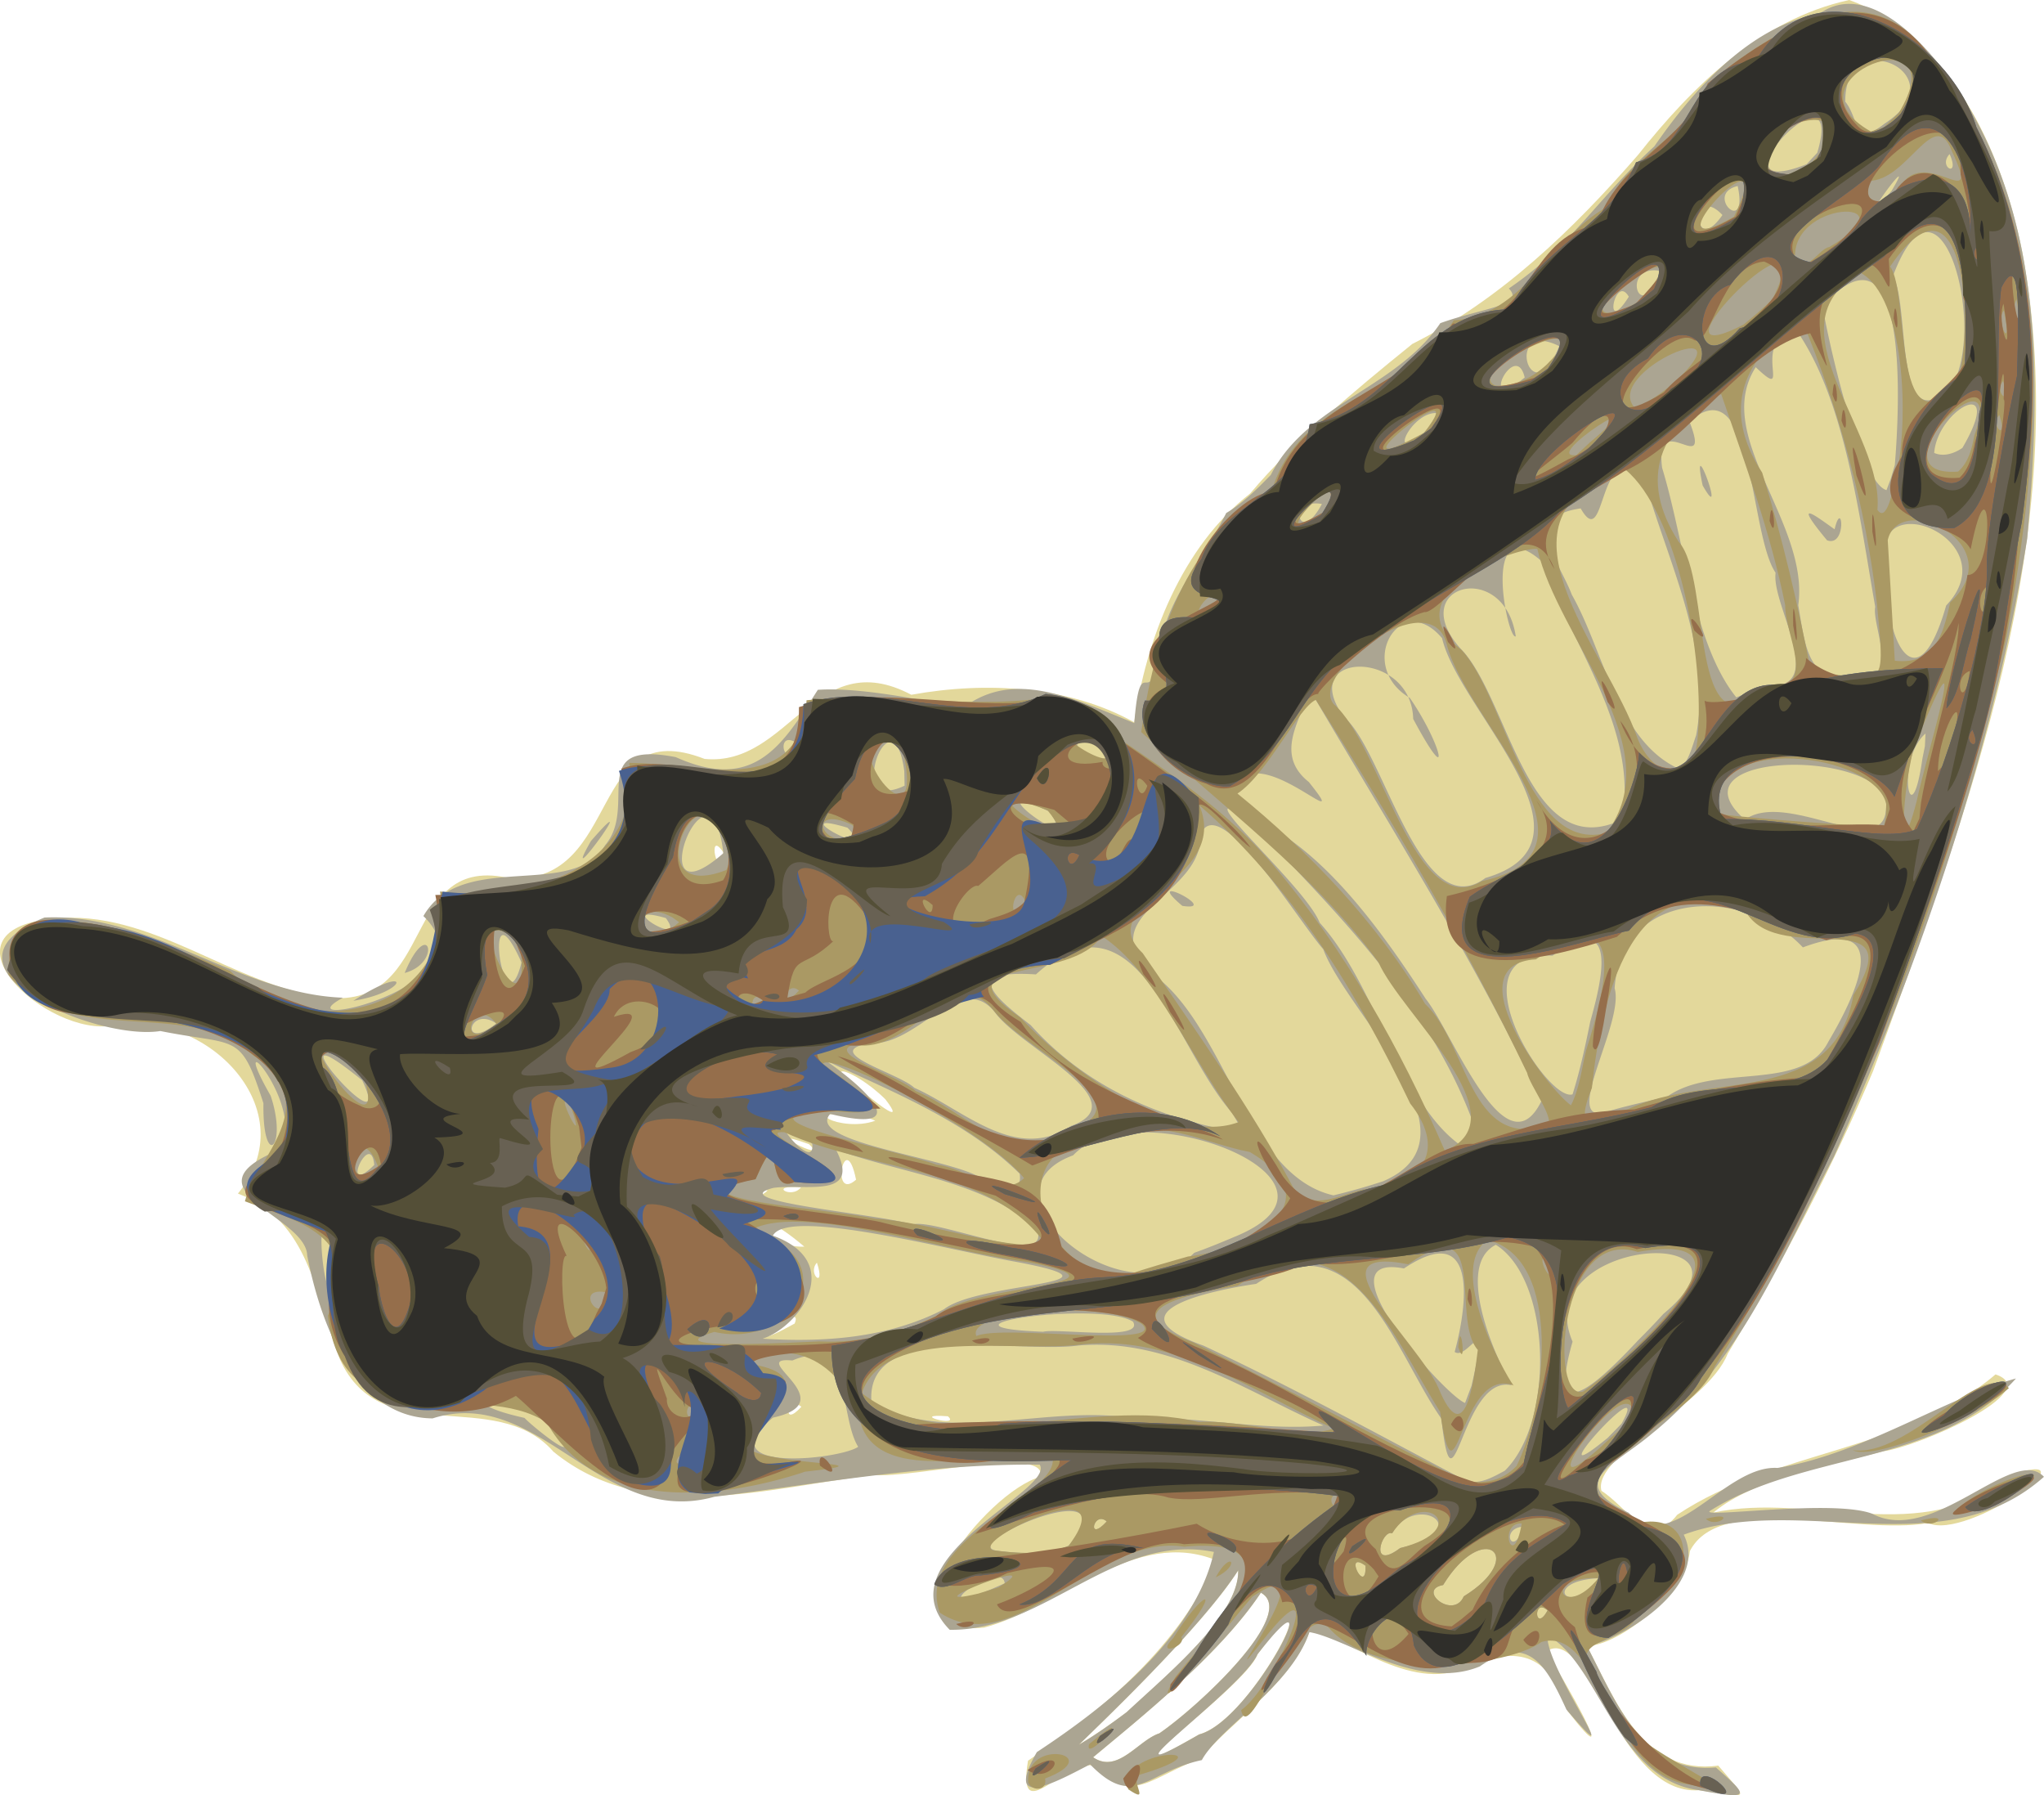
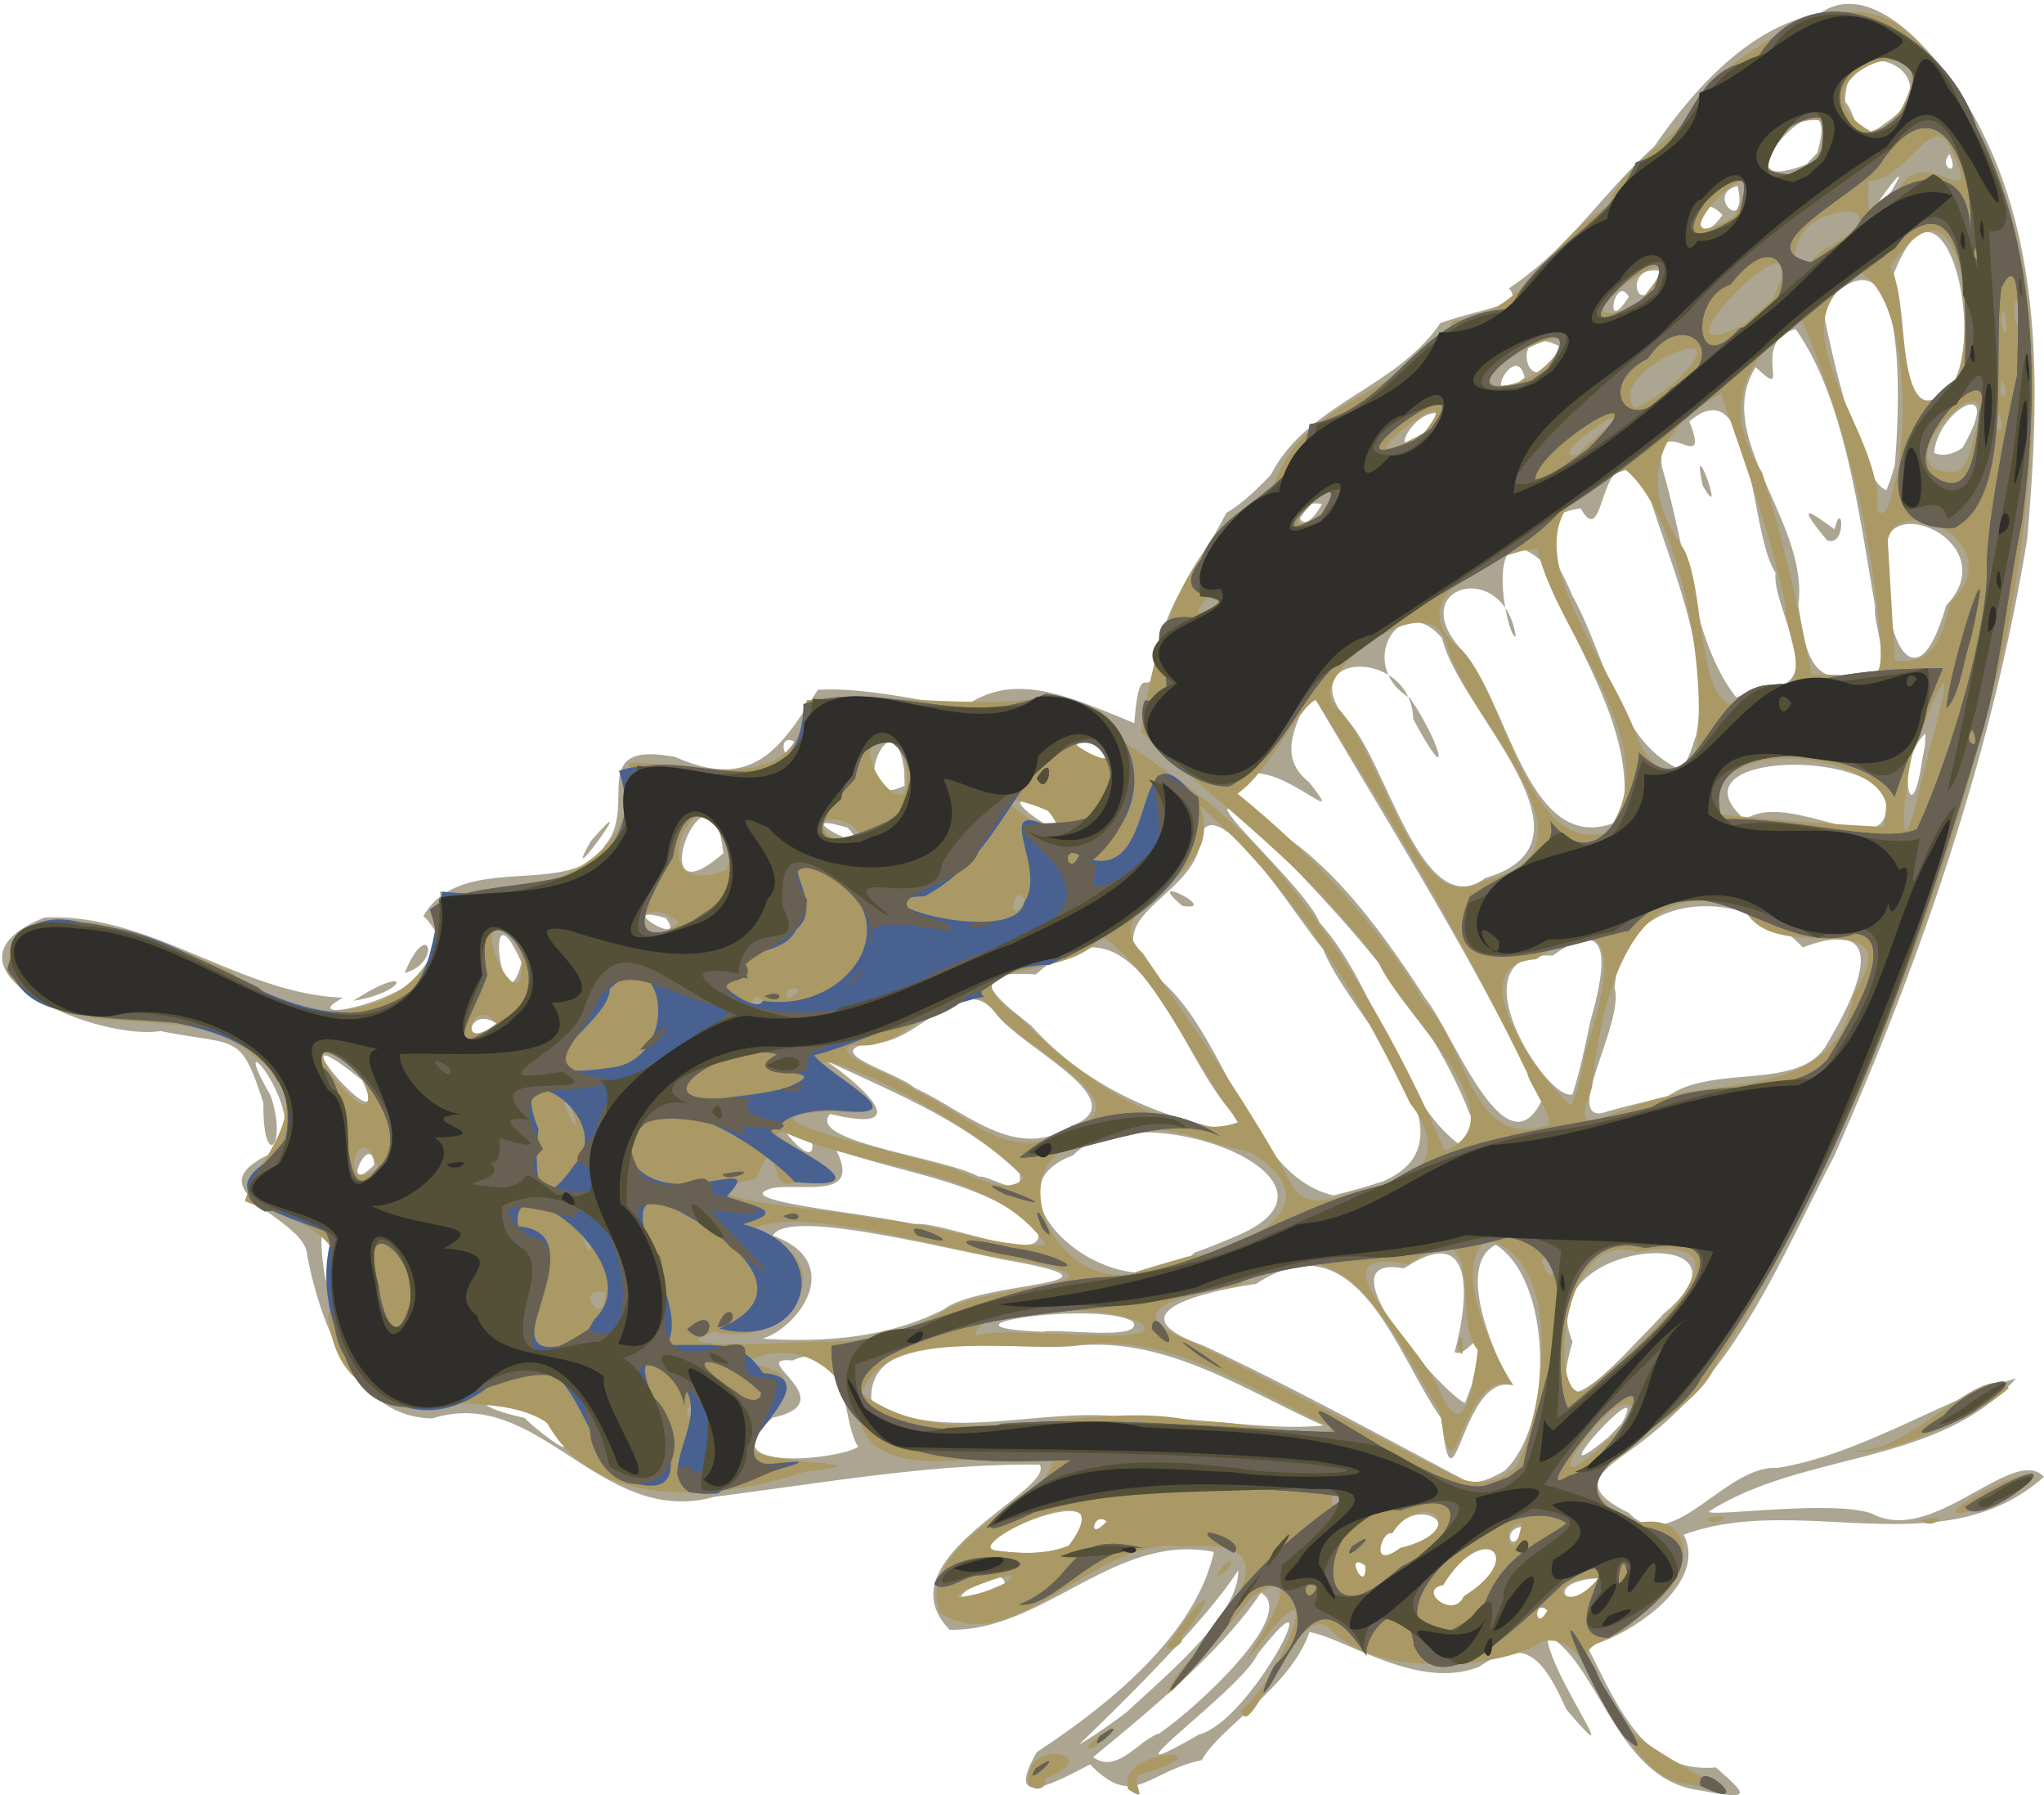
<svg xmlns="http://www.w3.org/2000/svg" viewBox="0 0 305.53 268.29" version="1.0">
-   <path d="M253.966 267.537c-12.127.907-16.394-24.881-22.833-20.761 2.224 3.551 11.88 20.152 3.18 8.91-2.619-8.226-7.108-9.996-15.05-6.54-8.651 4.071-18.564-5.17-23.538-5.232-2.957 8.055-12.82 14.257-16.136 18.85-7.58 2.763-10.492 7.17-15.801 1.135-4.702-1.21-11.837 9.605-10.124-.771 11.335-7.634 22.603-17.19 28.178-29.918-12.058-5.03-23.315 6.984-34.735 10.029-16.848 1.567.246-20.377 8.43-22.53 1.125-4.764-18.78.218-25.025-.266-15.687 1.868-34.084 7.694-47.778-3.488-8.708-9.937-25.702.034-31.928-13.822-3.739-9.694-4.519-20.687-15.24-24.76 10.205-12.354-4.562-27.589-18.562-25.124-9.917 1.851-27.185-14.101-9.128-15.963 14.832-1.543 26.849 10.095 41.05 11.819 16.628 1.584 10.752-21.807 27.478-17.813 16.735.621 11.362-24.73 28.918-17.876 12.671 1.213 16.437-17.23 30.899-9.587 11.444-2.073 23.71-1.246 33.318 4.116 1.81-12.502 7.1-26.208 17.31-34.177 6.787-7.995 15.127-14.979 24.264-22.373 13.152-6.587 24.029-17.073 33.733-28.24C252.9 12.974 263.158 2.883 276.41.001c15.23 5.49 22.834 22.628 25.864 37.592 7.83 42.052-8.115 83.55-22.287 122.464-6.146 14.593-13.614 28.75-21.741 42.26-3.098 7.815-20.286 15.202-18.866 20.48 3.725 2.338 7.237 8.83 11.33 3.577 14.684-9.76 33.933-9.326 47.57-20.974 7.5 2.453-11.502 10.81-16.773 11.487-8.38 2.22-19.223 4.04-25.405 9.162 14.682-3.166 31.466 5.45 44.185-5.556 13.885-4.603-6.284 9.858-12.072 7.116-10.745 1.912-31.015-4.767-35.612 4.182-.697 6.334-10.592 14.135-15.394 14.199 4.225 8.126 8.46 19.373 19.632 17.875 4.726 5.554 4.802 4.694-2.874 3.672zm-80.671-8.495c5.772-3.941 20.852-17.942 15.176-21.015-6.252 9.414-18.701 19.252-25.075 24.591 3.692 2.531 6.736-2.55 9.899-3.576zm5.994.135c8.21-2.216 20.317-27.502 8.674-11.942-1.646 4.88-26.865 22.467-8.674 11.942zm-10.883-3.275c6.02-5.6 16.849-14.445 16.684-21.226-5.516 8.637-21.167 23.47-23.805 26.047 2.475-1.449 4.82-3.107 7.121-4.821zm-26.719-44.244c-6.213-.466 2.02 1.773 0 0zm-21.903-1.419c-1.976-1.716-3.035 3.334 0 0zm11.073-5.544c-2.934-1.663-1.648 3.686 0 0zM118.78 197.8c1.752-4.116-10.707 5.954 0 0zm3.328-9.1c-1.51 1.696 1.392 4.145 0 0zm-1.872-2.388c-9.923-8.427-6.803.267 0 0zm-5.497-8.428c-5.068-.465-1.426 1.84 0 0zm4.982-.43c-5.069-.466-1.427 1.839 0 0zm8.241-1.155c-1.66-8.067-3.936 3.462 0 0zm-7.044-5.313c-8.08-2.905 3.357 3.073 0 0zm8.323-4.162c-11.008-1.588-3.574 2.547 1.593.665l-1.593-.665zm3.103-2.537c-4.864-4.829-10.827-6.12-2.4-.354.96.76 5.554 4.448 2.4.354zm-24.23-36.92c-2.564-3.773-.687 4.938 0 0z" fill="#e3d89b" />
  <path d="M253.966 267.537c-12.383-1.59-14.925-19.036-22.666-23.124-.316 4.815 12.75 22.666 2.845 11.076-3.016-6.555-5.696-11.553-12.944-6.45-9.108 3.779-20.1-4.254-25.476-5.125-2.8 8.242-13.352 14.133-16.082 19.126-8.27 1.75-10.11 7.409-16.697.64-4.556 2.332-13.184 7.253-7.958-1.84 10.799-7.097 23.692-17.486 26.462-29.91-14.75-2.961-25.38 11.88-39.494 11.634-10.381-10.596 15.88-20.765 13.454-24.68-16.365-.172-32.521 2.78-48.646 4.807-16.995 4.74-26.183-16.788-42.096-11.719-12.595-.095-17.265-16.615-18.747-24.356-.183-5.956-18.893-9.789-4.076-15.807 4.09-6.557-8.552-20.56-1.39-8.06 2.622 7.803-1.23 11.197-1.076 1.126-3.45-10.752-3.845-8.48-15.407-10.793-9.673 1.539-35.51-9.607-17.325-16.96 15.884-.751 29.101 11.416 44.627 11.98-9.896 5.343 22.928-1.71 12.014-12.2 5.76-10.002 22.282-2.337 27.16-10.588 5.02-5.894-2.95-15.764 10.554-13.167 11.726 5.25 15.905-1.676 21.243-10.057 8.741-.595 23.085 3.475 22.118 2.384 7.44-5.2 15.512-1.34 25.186 2.59.693-8.822 1.704-4.784 2.687-6.655 1.871-12.377 6.07-14.999 11.06-24.745 5.801-3.372 10.899-11.862 5.18-1.853 3.89-14.087 19.417-15.62 26.816-26.517 6.267-2.268 12.761-2.619 10.241-5.182 9.46-6.448 13.123-13.309 21.752-21.241 4.987-7.217 13.687-17.926 24.646-19.796 8.173-5.896 18.465 7.036 22.851 14.817 10.906 19.101 10.08 42.409 8.24 63.616-5.162 31.913-15.848 62.838-28.886 92.34-7.687 14.647-13.884 30.63-27.121 41.33-5.778 4.925-13.092 7.284-3.569 11.9 6.532 6.703 14.364-7.193 22.246-6.7 12.651-2.037 25.207-10.52 35.65-13.37-11.662 13.123-31.556 10.808-45.812 19.83-.874 1.028 18.483-1.81 24.313.377 9.093 4.865 21.152-10.41 25.68-5.512-15.115 13.471-36.51 2.262-53.844 8.649 4.004 8.005-10.055 16.055-14.472 16.628 4.25 8.064 8.181 19.166 19.275 18.157 4.737 4.168 5.597 4.947-2.516 3.4zm-80.671-8.495c5.772-3.941 20.852-17.942 15.176-21.015-6.252 9.414-18.701 19.252-25.075 24.591 3.692 2.531 6.736-2.55 9.899-3.576zm5.937.17c7.944-2.032 20.383-26.966 8.73-11.977-2.195 5.138-25.55 21.641-8.73 11.977zm-10.81-3.352c5.99-5.607 16.81-14.441 16.658-21.183-5.505 8.646-21.177 23.47-23.794 26.056 2.483-1.46 4.838-3.139 7.137-4.873zm62.907-15.184c-2.212-2.017-1.964 3.533 0 0zm7.603-4.812c-8.655.427-4.53 6.122 0 0zm-20.132 2.703c9.597-5.908 2.975-11.569-3.087-1.69-4.002.727 1.558 5.245 3.087 1.69zm-14.689-4.582c-3.444-2.462.166 4.704 0 0zm-53.933 2.635c-.337-3.906-12.92 5.543-2.195.962l2.195-.962zm59.116-5.27c11.814-2.668 2.319-8.472-1.206-2.215-1.537-.6-3.546 5.767 1.206 2.214zm18.413-3.198c-3.625.223-1.512 4.918 0 0zm-67.976 2.864c9.699-11.698-17.38-.073-10.574.754 3.511.45 7.226.57 10.574-.754zm5.697-3.644c-1.975-1.716-3.034 3.334 0 0zm59.499-7.572c7.515-7.354 6.967-28.556-1.333-33.77-7.205 3.624 2.325 21.329 2.387 21.002-7.601-1.782-8.726 21.431-10.53 4.975-6.85-9.686-12.523-30.153-27.677-20.14-6.443.947-22.236 4.14-7.905 9.224 13.324 6.216 26.214 13.322 39.171 20.162 2.1.721 4.111-.516 5.887-1.453zm17.45-7.029c5.083-9.121-13.752 11.718-2.057 2.105l2.056-2.105zm-44.553.268c-11.702-5.211-23.146-13.125-36.606-11.962-8.653 1.26-31.953-3.882-30.955 8.477 11.176 6.552 26.358.231 39.234 2.41 9.44-.394 19.158 1.938 28.327 1.075zm22.123-5.917c2.876-12.243-.558-3.665-2.507-5.083 2.083-7.718 3.225-19.7-7.583-12.473-13.011-2.479 6.164 19.05 9.135 20.098l.955-2.542zm28.699-10.771c16.497-13.752-20.273-11.467-13.583 4.155-3.966 13.682 4.24 5.746 9.799-.205 1.294-1.286 2.555-2.6 3.784-3.95zM128.28 216.22c-2.85-4.531-1.02-16.684-9.837-12.9-7.114-.66 8.028 6.14-2.906 8.541-10.026 8.365 9.96 6.296 12.743 4.359zm-45.893-2.818c-4.853-6.215-17.187-4.447-3.994-1.502 1.566 1.631 9.642 7.97 3.994 1.502zm86.965-15.888c-5.124-3.191-32.424.775-13.43 1.512 2.14-.547 15.22 1.434 13.43-1.512zm-28.236-1.866c5.384-4.139 29.149-3.593 10.904-7.045-10.273-1.802-34.233-8.192-36.495-3.942 11.016 4.007 3.855 13.71-1.54 15.4 9.205.58 18.803-.09 27.131-4.413zm43.236-10.733c21.265-8.523-14.678-22.108-23.944-12.253-15.294 5.597 7.726 24.927 18.102 14.565 1.976-.703 3.916-1.493 5.842-2.312zm-29.485-1.466c-8.207-7.04-19.894-8.007-29.914-11.637 3.857 7.455-4.593 5.034-9.352 5.716-7.82 1.971 15.54 3.866 20.787 5.46 3.58-.981 21.475 7.027 18.479.46zm-104.673 5.524c-3.984-16.829-1.467 13.105 0 0zm156.55-12.437c15.321-6.564-5.373-25-8.95-34.678-3.763-4.282-15.617-23.794-18.317-17.177.308 9.83-18.516 12.11-5.505 22.237 9.685 8.819 12.915 28.885 25.346 31.725a92.139 92.139 0 007.426-2.107zm-30.016-41.158c-6.345-5.354 6.012.926 0 0zM152.414 175.4c-8.019-7.889-18.95-12.193-29.067-16.95 5.353 3.643 13.98 11.238.744 8.026-3.725 4.166 16.899 6.459 22.198 9.363 1.645-.252 6.747 3.623 6.125-.439zm68.535-5.452c-6.34-19.346-21.416-33.751-35.027-48.162 11.047 3.913 20.434 17.053 27.199 27.5 4.05 5.06 11.897 26.162 17.27 15.289-9.997-21.248-22.662-41.091-34.51-61.336-1.829 4.735-5.248 9.648-.248 13.622 8.001 9.998-11.206-10.273-11.496 4.015-3.966-1.283 11.175 12.002 13.124 17.023 8.557 9.468 11.911 26.673 20.956 33.188l2.732-1.14zm28.187-6.01c7.062-5.157 20.276-.568 24.158-8.261 4.021-6.781 10.098-19.271-3.808-14.094-8.518-9.14-27.155-8.875-28.138 6.106 1.476 5.001-7.545 19.542-1.88 18.66 3.177-.987 6.428-1.69 9.668-2.41zm-11.44-11.226c1.82-6.481 4.333-16.997-5.632-9.892-15.252-.88-.816 22.022 2.996 20.719 1.118-3.55 1.897-7.19 2.637-10.827zm-53.55 13.562c-8.461-9.407-14.175-34.397-29.297-20.654-10.89-.685-6.511 3.172-.78 7.585 8.3 9.28 19.571 14.147 31.724 16.098l-.375-.86-1.272-2.17zm-24.067 2c10.151-3.678-7.323-11.563-11.264-16.863-5.127-6.713-11.617 4.949-18.674 4.475-7.856 1.311 4.137 4.43 6.52 6.673 7.496 3.357 15.17 11.205 23.418 5.715zm-38.663 2.67c-9.944-8.436.552 5.231 0 0zm-65.472 3.15c-.518-5.527-5.368 5.25 0 0zm-1.805-12.642c-15.413-12.49 5.445 11.443 0 0zm20.051-8.509c-4.237-2.805-5.521 4.402 0 0zm3.76-9.107c-5.959-13.316-2.716 11.085 0 0zm144.087-12.626c18.492-5.422-3.917-24.885-6.48-35.834-6.242-7.42-12.998 4.064-4.819 8.928 4.74 6.867 6.464 14.286.502 3.138-.28-10.565-17.621-10.17-10.331-.271 6.003 5.001 11.356 31.288 21.128 24.04zm59.785-12.274c-4.293-7.167-32.002-6.076-21.002 3.552 6.82-4.815 22.65 7.849 21.002-3.552zM99.529 137.203c-8.399-2.406 3.481 4.748 0 0zM242.45 122.48c2.512-13.557-7.578-26.014-11.857-38.472-9.387-8.382-5.236 11.885-4.02 11.088-1.817-11.958-17.228-7.364-7.711 2.413 6.93 8.173 9.788 31.604 23.588 24.971zm45.371-12.855c-4.504 3.862-2.238 16.143-.468 3.754l.372-1.849.096-1.905zm-179.696 17.882c-1.943-16.896-12.904 11.313 0 0zm48.714-6.229c-12.018-5.726 5.258 7.304 0 0zm96.689-11.379c2.517-13.266-4.487-26.361-7.938-39-6.892-5.407-5.45 11.853-9.317 5.08-8.994 1.28-3.202 7.906-1.325 12.892 4.901 8.63 6.866 22.071 16.198 26.102 1.334-1.4 1.761-3.314 2.382-5.074zm-126.853 13.796c-10.106-3.001 5.134 5.167 0 0zm8.495-8.443c-1.676-12.653-9.28 6.674.046 2.164l-.046-2.164zm30.913-2.34c-7.613-7.373-5.846 3.315 0 0zm98.824-10.36c8.007-.38-.136-12.143.502-16.956-4.012-5.886-3.176-30.931-12.885-22.614 3.478 8.893-5.23-2.319-4.08 6.927 3.37 10.99 4.644 26.307 11.086 34.302l2.226-.844 3.151-.815zm-10.402-30.005c-1.922-9.109 3.797 6.657 0 0zm25.8 18.165c-2.412-13.733-4.5-31.037-11.9-41.529-7.117 1.86-.08 11.269-5.963 5.695-6.618 10.288 8.078 23.2 6.358 35.574 1.03 5.883 1.332 12.632 9.392 10.31 5.906 1.667 1.56-7.493 2.113-10.05zm-7.205-9.966c-5.624-6.771-1.239-3.296 1.132-1.644 1.145-4.877 1.864 2.75-1.132 1.644zm-154.372 30.086c-2.909-1.486-1.2 4.69 0 0zm172.177-20.343c9.652-10.15-13.054-18.987-8.66-4.742-.912 8.73 4.123 20.651 8.66 4.742zm-7.676-20.987c.666-7.967 2.383-38.268-10.827-23.766 1.424 7.766 5.843 26.485 9.584 27.507l.637-1.692.606-2.05zm-85.637 5.816c-5.36-.942-3.434 6.49 0 0zm95.743-8.386c6.54-11.205-3.726-5.83-4.22.756 1.408.621 3.038.079 4.22-.756zm-78.051-5.128c-4.32-1.082-8.821 9.194-1.2 1.67l1.2-1.67zm76.467-4.14c5.325-8.761-1.782-35.127-8.804-16.393 2.649 4.288-.005 25.254 8.804 16.393zm-63.844-1.247c-1.389-5.962-7.26 5.887 0 0zm5.155-4.691c-8.423-4.2-4.236 10.674 0 0zm10.403-7.383c-2.07-3.625-3.927 6.241 0 0zm4.685-3.858c-6.097-1.099-2.958 8.747 0 0zm9.315-8.353c-4.653-4.948-4.59 6.58 0 0zm2.276-4.332c-5.125 1.216 1.665 7.655 0 0zm23.007.721c4.485-7.564-6.806 7.885 0 0zm8.669-5.497c-1.826 1.985 1.675 3.7 0 0zm-19.789-.176c4.53-15.066-17.266 7.866-1.59 1.693l1.59-1.693zm10.09-4.386c11.243-7.305-6.009-15.168-5.893-3.264 2.076 2.53 1.259 6.897 5.893 3.264zm-228.9 131.1c8.981-5.836 8.19-1.29 0 0zm7.671-4.157c3.57-8.63 5.66-1.513 0 0zm27.845-19.721c8.428-9.682-5.224 9.114 0 0z" fill="#aba592" />
  <path d="M252.649 266.697c-12.117-1.181-13.275-23.865-22.229-21.315-4.956 3.62-24.123 5.88-31.468-1.766-4.643-5.872-12.259 17.851-13.43 11.96 5.207-3.742 13.629-23.59 3.316-10.524-8.986 11.466 10.805-14.685-1.65-6.432-1.931 2.164-16.842 21.028-11.482 11.973 5.425-6.913 19.996-21.12 1.3-19.444-13.125-2.057-25.307 17.254-36.536 9.853-3.905-11.145 17.813-17.449 16.872-23.109-9.087-1.312-25.038 4.122-28.53-4.69-2.25-8.498-9.352-13.786-17.737-9.538 12.798 1.744 2.263 6.67 1.434 13.216 5.17 2.223 20.767 1.627 7.832 3.056-12.369 4.151-31.13 6.214-38.562-7.296-10.216-6.946-30.484 3.589-32.773-16.047 5.934-11.825-4.693-14.118-12.396-17.066 1.693-6.66 12.147-14.49 1.248-21.788-9.932-9.119-27.431-.58-36.576-12.085-.646-15.602 24.468-4.213 33.148-.527 11.923 11.607 33.925 5.57 31.352-11.894 13.508 1.603 30.243-3.587 28.279-19.226 9.854-.03 25.571 5.648 26.502-9.357 12.287-1.263 25.515 1.628 37.601-.681 11.062 8.248 22.752 14.364 31.949 25.082 10.903 12.808 19.187 27.59 25.876 42.96 11.694-4.985-6.496-20.335-9.96-28.236-9.812-13.425-23.507-23.353-35.441-34.376 1.79-13.323 6.66-29.322 19.465-35.85 4.028-14.249 20.078-14.241 27.25-25.681 10.621-.667 14.212-12.19 23.01-17.005 2.726-7.834 12.406-10.226 15.021-18.402 9.814-7.814 24.362-18.105 33.93-2.852 19.057 23.988 15.771 57.274 10.672 85.488-9.075 38.183-22.555 75.804-43.606 109.1-3.772 9.55-29.04 16.241-11.4 23.368 9.714-1.763 7.995 10.4.422 12.781-2.104 6.546-13.833 3.234-4.99 12.647-1.872 6.777 26.031 16.881 12.287 13.703zm-21.32-26.02c-2.212-2.018-1.964 3.532 0 0zm7.602-4.833c-8.748-.288-5.263 6.467 0 0zm-20.13 2.723c9.596-5.908 2.974-11.569-3.088-1.69-4.002.727 1.558 5.245 3.087 1.69zm-14.69-4.582c-3.444-2.462.166 4.704 0 0zm-54.854 3.236c8.825-5.43-14.245 3.58-3.021.934l3.02-.934zm60.037-5.872c11.217-2.836 3.354-9.263-1.204-2.194-1.532-.65-3.526 5.765 1.204 2.194zm18.17-3.688c-3.657-.146-1.282 7.468 0 0zm-67.733 3.355c8.708-11.663-14.596-.946-11.387.643 3.779.517 7.767.794 11.387-.643zm5.697-3.644c-1.975-1.716-3.034 3.334 0 0zm35.33-3.626c-2.935-1.663-1.65 3.686 0 0zm25.933-4.67c4.336-8.716 7.11-30.968-4.344-33.772-6.67 4.702 4.03 22.477 3.958 21.76-8.206-3.205-8.687 20.143-11.043 3.926-7.353-11.68-14.134-30.215-30.246-18.855-6.853 1.184-19.724 3.582-6.56 8.526 13.256 6.573 26.344 13.542 39.528 20.211 3.005 1.206 6.477.625 8.707-1.796zm17.516-7.768c-.668-7.73-18.1 17.263-3.854 3.947l1.76-1.588 2.094-2.359zm-44.89 2.154c-12.005-5.456-23.419-13.945-37.343-12.58-10.213 1.444-29.643-2.939-33.153 7.312 13.264 10.275 34.153.31 50.35 4.33 6.101-.478 16.037 2.759 20.145.938zm21.58-11.722c-4.165-4.749 1.94-21.456-10.401-12.801-15.234-2.99 1.334 11.377 4.506 18.46 3.962 9.604 5.309-.94 5.895-5.659zm-2.927-.42c.35-5.118 1.306 3.963 0 0zm21.872 4.193c5.906-4.947 24.194-21.785 4.972-18.417-11.785-3.85-13.343 22.483-8.153 20.86l1.433-1.068 1.748-1.375zm-136.51 11.348c-3.233.33-2.604 4.009 0 0zm.927-6.354c-2.212-2.017-1.963 3.533 0 0zm66.385-12.674c-5.874-3.627-26.394-1.924-24.694 1.834 3.64-1.79 28.91 1.897 24.694-1.834zm-30.213-1.403c4.705-4.562 31.159-4.259 13.195-7.825-12.173-1.487-34.858-9.162-41.62-4.593 14.886 3.611 6.765 17.763-5.234 15.037-9.7 2.855 12.708 1.52 15.75 1.418 6.261.322 12.3-1.334 17.909-4.037zm91.767-8.163c-4.026-2.452.737 6.32 0 0zm-54.624-.488c9.066-1.014 22.142-8.016 9.25-15.614-6.909-1.31-14.531-5.77-21.307-1.832-16.972-.45-9.918 21.594 3.244 20.115 2.893-1.013 5.866-1.812 8.813-2.669zm-87.115 5.322c-5.07-.816.129 5.901 0 0zm65.885-7.07c-8.108-11.705-26.535-10.996-39.094-16.826-6.184-.479 18.25 9.072 1.517 7.437-4.628 2.207-1.62-10.017-5.82-.43-15.343 2.822 12.076 4.537 17.796 5.91 8.354.502 18.426 4.5 25.601 3.91zm48.037-8.378c8.961-.724 11.6-6.202 6.407-12.739-7.864-16.424-17.628-32.542-31.515-44.571 4.817 11.488-16.42 14.528-8.469 22.101 7.81 11.38 16.301 23.343 22.452 34.936 2.802 4.084 7.49.828 11.125.273zM88.393 185.34c-3.247-4.587.231 4.999 0 0zm64.681-9.274c-5.542-6.989-28.53-18.863-30.065-17.115 4.55 3.642 12.645 8.222 2.051 7.13-19.038.371 9.349 5.847 14.933 7.984 3.93.283 9.89 5.258 13.081 2zm75.194-15.734c-9.222-19.257-20.15-37.695-31.577-55.738-2.541 1.023-7.2 11.001-11.718 14.001 10.612 8.619 20.887 19.273 28.052 31.441 6.454 6.037 6.525 21.729 18.186 18.212 1.503-.722-2.582-6.06-2.943-7.916zm15.152 5.405c11.846-5.661 30.67-.162 33.619-17.018 8.795-14.14-10.701-4.084-15.954-12.252-17.391-8.203-21.85 13.602-23.136 26.13-3.01 7.567.957 4.223 5.47 3.14zm-6.322-8.808c3.121-9.755 6.308-23.17-7.516-13.563-12.38.769 1.653 19.239 5.238 21.82 1.304-2.572 1.603-5.499 2.278-8.257zm-51.956 10.764c-6.775-8.709-12.342-22.6-20.502-27.828-4.19 7.158-25.293 3.04-12.135 12.2 7.99 8.484 23.308 19.175 32.637 15.628zm-25.997 1.274c13.546-3.42-5.831-11.963-10.434-17.718-5.887-7.952-12.696 6.638-21.06 4.852-4.54 1.356 6.902 4.723 9.222 6.942 7.448 3.03 13.978 11.458 22.272 5.924zm-102.6 5.466c-3.23-8.574-6.132 5.117 0 0zm28.753-9.11c-3.008-3.675 2.823 8.046 0 0zm-30.933-4.503c-16.545-14.328 4.556 14.622 0 0zm45.723-10.176c-2.854-3.065-1.468 4.965 0 0zm-25.893 2.36c-3.493-4.768-6.408 5.05 0 0zm39.841-3.565c-2.212-2.017-1.963 3.532 0 0zm5.39-1.4c-1.975-1.716-3.034 3.334 0 0zm-42.804-7.953c-8.254-5.961 2.535 15.86 1.258 2.36l-1.258-2.36zm144.873-8.407c20.405-4.424-2.402-23.842-5.25-35.43-2.426-9.365-20.733 4.463-16.89 8.978 7.096 6.032 12.055 32.633 22.14 26.452zm-68.25 2.938c-1.727-3.494-3.004 4.837 0 0zM281.95 120.17c-1.632-7.618-26.99-11.017-25.438 1.466 8.098.906 18.578 1.626 25.09 1.937l.28-1.4.068-2.003zm4.534-.382c1.406-6.605 8.054-28.278.932-11.272-2.469 2.321-4.46 24.806-.932 11.272zm-186 17.302c-6.585-3.606-4.979 6.041 1.036.724l-1.036-.724zm139.66-12.624c9.62-12.856-7.212-28.866-10.353-42.446-3.84-.17-21.996 6.92-11.31 15.13 6.677 7.212 9.712 30.487 21.664 27.316zm-131.494 2.132c-3.574-14.646-14.194 8.926-.076 3.42l.49-1.197-.414-2.223zm47.945-5.49c-15.561-6.082 7.28 8.867 0 0zm97.124-10.412c1.267-12.746-3.222-34.26-10.694-40.46-22.026 6.683-2.793 26.79 1.777 40.187 2.103 5.278 7.991 7.911 8.917.273zm-126.355 12.588c-6.994-3.35-4.793 4.349 1.41 1.565l-1.41-1.565zm7.238-11.948c-11.726-3.864 3.404 16.73.627 2.144l-.627-2.144zm30.173-.45c-13.811-4.878 5.433 7.46 0 0zm99.668-7.922c7.344-.264 2.31-7.999 2.399-12.543-2.179-10.803-5.994-21.153-9.572-31.543-9.185 4.749-12.479 12.631-6.352 22.079 5.124 5.64 1.127 32.664 13.525 22.007zm16.115-12.715c-1.68-14.55-5.595-28.845-11.192-42.384-8.878 5.395-12.134 13.365-5.961 22.768 3.084 9.901 5.393 20.01 7.387 30.186 10.677-.37 11.166 3.883 9.766-10.57zm10.951-.224c9.29-8.652-7.656-16.813-9.336-9.3.359 6 .707 12.003 1.056 18.015 5.898.655 7.18-3.672 8.28-8.715zm-109.398-.029c-.66-3.807-6.268 5.169 0 0zm101.205-18.113c2.187-9.303 1.378-27.49-5.177-31.1-14.132 7.787 3.566 23.722 2.487 35.398 1.488 2.23 2.423-3.793 2.69-4.298zm11.8-6.791c5.207-14.412-16.023 6.353-2.436 5.39 1.578-1.371 2.072-3.442 2.435-5.39zm-96.893 11.226c4.513-9.093-11.27 7.458 0 0zm100.63-14.31c-1.509 1.697 1.393 4.146 0 0zm-61.23 4.139c11.517-9.698-7.598 2.443-2.007 1.87l2.007-1.87zm61.796-9.206c-1.51 1.696 1.392 4.145 0 0zm-86.564 7.743c8.373-10.66-16.132 8.802 0 0zm79.543-6.996c2.944-7.742 1.39-34.437-9.865-17.856 2.984 4.098.204 27.554 9.865 17.856zm-42.335-.315c12.172-11.3-10.62-1.872-5.713 3.575 2.152-.768 3.935-2.207 5.713-3.575zm-18.85-2.907c9.576-9.52-12.868 1.152-7.645 3.17 2.864.154 5.612-1.258 7.645-3.17zm68.328-8.075c-1.396 1.496 1.44 6.902 0 0zm1.884-1.668c-1.283 1.998 1.564 8.808 0 0zm-36.486.002c8.312-16.939-20.906 12.326-4.33 3.787 1.492-1.213 2.95-2.453 4.33-3.787zm-19.674.095c11.263-13.099-13.99 4.44-2.73 1.64l2.73-1.64zm28.164-7.895c13.104-7.607-6.604-7.198-5.03 2.412 1.93 1.198 3.573-2.196 5.03-2.412zm-14.244-4.54c7.477-15.22-14.298 8.181 0 0zm24.561-3.95c3.642-7.572 12.9 4.556 7.954-5.987-2.593-6.662-6.632 4.678-12.372 4.572-.562 7.667 1.104 4.18 4.418 1.415zm-13.132-3.873c11.627-13.311-16.966-3.402-3.628 2.15l1.396-.572 2.232-1.578zm13.191-7.635c9.177-15.297-18.296-5.213-4.15 2.728l1.959-.681 2.191-2.047zM168.648 267.403c-1.964-6.344 16.357-6.542 1.699-2.174-1.606.811 1.84 4.559-1.7 2.174zm-14.95-.986c-.595-6.874 12.029-4.241 2.515-.619.414 1.771-1.914 2.003-2.516.62zm9.097-5.755c8.17-6.859-.932 3.263 0 0zm12.563-15.84c4.514-7.236 7.566-8.152 1.212-.145.918 1.326-4.027 2.998-1.212.145zm111.769-17.6c4.924-1.33 1.721 1.567 0 0zm-105.408 8.508c2.302-4.254 3.807-1.814 0 0zm110.555-9.927c5.16-4.983 19.405-8.794 6.587-1.242-1.14.279-6.57 2.374-6.587 1.242zm-37.286 1.185c4.923-1.329 1.72 1.568 0 0zm21.947-10.268c8.2 1.168 19.342-13.576 23.348-9.275-5.409 4.894-20.33 10.871-23.348 9.275z" fill="#aa9964" />
-   <path d="M252.649 266.697c-12.832-3.408-14.738-22.675-22.826-27.185-7.442 4.598-.523 9.4-12.18 9.002-8.2 3.72-16.925-6.406-21.544-5.846-2.933 5.312-12.242 16.525-4.616 4.654 3.363-4.064 3.535-8.686.183-7.865-2.397-10.903-17.95 19.338-16.697 12.244 5.494-6.809 20.888-22.523 2.016-20.921-8.612-2.086-25.458 14.245-27.97 8.982 6.763-2.462 14.399-7.709 1.533-4.67-5.278 2.805-16.24 2.78-5.898-1.929 11.628-1.226 23.861-3.337 34.228-5.448 7.182 4.599 18.854 4.001 21.064-4.34-10.536-1.247-20.037 1.481-25.287.43-7.408-2.331-23.137 3.816-28.859 5.435 4.367-4.874 22.44-13.633 5.438-11.521-11.952 3.16-26.18-1.903-26.853-15.716-4.984-.181-20.002 1.187-7.068 4.275 1.768 3.029-12.398 13.788.152 12.322 9.296-2.068-12.988 6.734-15.71 3.817-2.36-1.643 4.84-13.677-1.056-5.83-1.68 15.632-17.848-3.276-23.584-7.979-13.114 7.367-32.657-3.55-26.928-19.483 2.163-9.23-23.248-6.874-9.33-15.384 9.664-17.567-16.525-23.153-29.1-22.216-11.764-.228-15.44-16.632-.697-13.741 14.19.891 25.564 10.899 38.999 13.742 10.937 1.353 16.94-9.213 15.014-17.779 11.57-.026 32.774-2.06 27.809-18.865 9.016-3.449 26.702 7.82 26.545-9.21 12.149-3.79 26.565 1.237 38.939-1.348 9.523 6.715 24.243 16.182 28.591 22.36-3.34-2.19-9.656-11.852-8.192-2.343-3.002 12.646-12.302 14.674-21.713 19.824-8.027.383-13.975 2.874-4.46 8.566 6.313 10.084 27.663 15.676 30.228 17.592-9.842-3.425-19.342.347-28.504 3.859-9.565-5.688-19.726-10.721-29.116-16.353 13.075 3.677 25.205 19.18 39.013 9.385.3-5.597-11.037-11.573-15.986-17.147-6.226-5.494-14.25 8.508-22.749 5.87-8.88 1.2 2.526 5.995 6.122 9.74-6.71.068-15.695.965-15.683 3.192-4.455.144 19.653 9.302 2.85 7.773-4.628 2.197-1.63-10.026-5.827-.41-15.742 3.098 13.94 4.989 19.276 6.555 8.709 2.168 36.073 7.772 16.628-4.097-6.914-1.962-26.735-8.78-8.565-4.218 9.876 2.539 15.793.973 18.424 11.907 8.3 9.51 30.794-.704 34.158-7.308-5.322-6.055-7.236-13.808-1.086-3.269 8.34 11.253 20.357-5.323 28.458-4.849 11.807-3.68 13.988-4.692 24.095-5.164 8.896-2.636 18.052-4.461 27.334-4.842 3.27-5.944 15.3-24.82 1.346-20.432-10.454-3.422-21.161-9.894-31.33-.503-11.077 3.527-27.288 7.698-25.4-6.096 5.59-1.296 19.681-5.485 13.38-14.295 8.018 14.273 20.39-2.023 12.52-11.912 3.992 10.766 14.836 8.955 12.619-2.998 1.318.97 15.437-1.395 15.156-6.389 9.082 7.767 22.812-.255 24.132-12.394 4.183.21 3.566-19.239.482-3.826-2.348-4.866-17.013-3.136-10.26-13.968-.366-10.036 15.27-10.524 9.183-23.578.914-10.207-4.484-15.411-11.156-5.861.672 11.725-.96-6.23-6.809 4.03-8.461 1.505 1.87 20.697-4.939 7.072C260.78 52.01 252.9 65.82 242.78 70.43c-5.05 3.367-15.308 7.074-10.418 14.641-4.245-11.256-16.988 6.909-19.451 6.399-6.182 1.749-16.914 12.533-15.795 12.236-4.095-.108-8.403 17.86-16.807 13.417-7.909-2.318-13.126-12.045-5.343-14.665-10.921-7.557 10.167-12.441 6.99-13.542-9.65 1.115 2.149-15.432 8.45-15.465 3.353-13.348 19.39-14.764 26.767-25.108 11.758 1.101 10.958-13.143 21.494-14.696 3.024-9.485 13.115-12.234 16.597-21.188 9.752-7.828 25.256-18.202 34.543-2.032 15.02 19.449 16.11 46.214 11.926 69.46-1.899 26.111-12.151 51.257-20.816 75.955-10.569 23.698-20.57 50.6-43.505 65.108.442 5.924 20.661 7.6 12.566 16.248-3.637 3.908-15.401 13.306-12.694 1.55 9.365-7.545-11.053-2.699-1.876 4.417 3.097 11.095 14.093 22.42 21.871 24.387l-2.104-.19-2.526-.664zm-42.096-22.518c-6.94-10.512-7.54 8.922 0 0zm9.566-3.598c3.197-6.91 9.848-11.48 13.743-12.75-7.943-5.617-31.184 14.419-16.861 15.228l1.498-1.123 1.62-1.355zm-14.765-6.04c-6.882-7.385-5.421 11.6.712 1.042l-.712-1.042zm7.576-3.506c13.976-8.656-15.866-6.819-7.285.49 2.422 5.491 4.367 1.75 7.285-.49zm-12.084.824c2.224-7.48-6.047 7.84 0 0zm36.165-13.695c6.379-1.566 10.606-15.36 1.867-5.572-2.99 3.15-9.859 13.098-1.867 5.572zm-9.254.358c2.156-9.32 7.73-25.41 1.635-32.18-11.297-2.969-22.61 3.992-34.216 2.325-6.266 4.265-34.632 4.027-16.552 12.542 14.497 5.953 27.535 15.817 42.348 20.449 2.602.136 5.232-1.025 6.785-3.136zm-10.876-5.645c2.145-4.1 2.816 3.662 0 0zm2.479-18.702c.35-5.12 1.306 3.962 0 0zm-19.932 19.298c-7.791-6.062-25.86-10.964-29.334-13.524 6.72-3.773-15.844-5.637-20.748-2.804-8.62.966-32.44 10.222-13.151 15.771 21.001-1.123 42.2-.315 63.037 1.196l.196-.64zm-39.132-13.43c6.989-1.357.527 1.57 0 0zm-15.01.294c4.923-1.33 1.72 1.567 0 0zm95.036 5.044c6.515-5.33 24.06-22.526 4.326-18.702-12.553-4.716-15.953 33.287-4.326 18.702zm-136.055 5.216c-3.66-.075-8.519-12.272-4.583-1.581-.194 2.526 3.38 3.913 4.583 1.581zm35.58-13.845c5.443-4.727 33.77-3.893 13.613-8.444-14.045-2.59-28.447-6.635-42.65-6.05 7.353 3.31 15.94 14.642 1.875 16.23-4.128-1.892-19.315 2.974-5.582 2.54 10.966.055 22.627.723 32.743-4.276zm-49.22-4.267c-.72-6.462-10.842-15.113-5.914-4.779-1.545-1.03-.617 20.961 4.454 8.568l.776-1.472.683-2.317zm24.129.112c-2.817-3.671-2.146 4.09 0 0zm-28.202-24.231c-5.61-17.522-5.961 20.91.37 3.12l-.37-3.12zm-29.623 5.652c-1.29-7.959-8.001 5.9 0 0zm-1.05-11.211c-6.663-11.6-13.358-2.319-2.036 2.444 1.783 1.12 4.333-.384 2.037-2.444zm38.373-5.576c11.976-4.277.317-11.198-2.494-5.274 10.043-3.308-12.369 13.545 2.494 5.274zm-21.191-2.815c9.545-8.484-15.066 2.908 0 0zm40.978-4.917c-4.881-3.292-5.038 2.563 0 0zm6.334-1.16c2.475-2.372 12.905-3.755 8.683-12.063-6.392-8.23-5.683 6.133-4.323 4.208-5.143 4.952-5.922 1.275-7.035 8.608l2.675-.753zm-41.907-3.966c-7.207-20.786-5.13 13.572 0 0zm74.644-9.554c2.616-12.24-2.372-6.188-6.893-2.415-1.7-.726-8.4 9.65 1.673 4.954 1.846-.58 3.82-1.083 5.22-2.539zm134.03-14.827c1.281-7.709 5.785-22.03 5.625-26.904-1.62 9.605-12.825 24.425-6.763 31.148l.898-1.915.24-2.329zm-4.666.935c-.778-9.227-25.768-11.754-26.36.1 7.617 3.809 19.477 1.67 25.544 2.31l.816-2.41zm-179.486 16.84c-6.937-5.363-13.708 5.14 0 0zm36.42-2.506c-3.326-2.944-.013 3.454 0 0zm29.824-9.825c7.823-9.589-5.972-.226-3.623 3.144 1.861.973 2.34-3.234 3.623-3.144zm-60.983-.77c-5.437-10.421-12.39 11.218-.167 6.89 1.308-2.051.777-4.715.167-6.89zm183.058-12.321c3.629-11.555-1.608-3.746-1.626 2.9l.817-.883.81-2.017zm-133.707 8.687c-13.837-4.014-1.953 6.21 2.197 1.847l-2.197-1.847zm-30.002 2.202c-11.505-6.996-.999 9.581 0 0zm43.893-5.802c-2.726-3.78-1.264 3.843 0 0zm-35.268-1.599c-2.335-15.044-12.386 6.511-.146 2.261l.146-2.26zm30.944-1.972c-3.294-8.267-13.724 2.05-2.348.002-.31 1.412 3.075 1.32 2.348-.002zm127.273-13.58c-2.83.927-.867 6.689 0 0zm2.8-12.79c-2.713 1.49-.278 8.055 0 0zm2.264-27.797c.348-11.995-1.604 7.917-1.975 10.71-.34 7.557 2.683-10.872 1.975-10.71zm-4.306 6.394c6.074-18.22-16.841 6.515-2.301 5.308 1.485-1.393 1.943-3.41 2.301-5.308zm-96.978 10.23c4.187-9.265-12.152 7.243 0 0zm36.164-7.663c8.067-3.287 7.893-11.332.678-2.488-3.575 3.11-11.646 8.565-.678 2.488zm-20.921-4.104c8.469-10.709-16.26 7.097-2.465 1.679l2.465-1.679zm35.252-5.907c3.907-5.076 24.367-15.717 14.982-19.553-6.581.508-8.062 13.564-10.65 11.61-4.353-2.514-18.436 16.519-4.332 7.943zm50.767-13.252c-1.19 2.482 1.71 10.733 0 0zm-67.779 9.553c8.935-13.098-22.254 7.876-2.427 1.535l2.427-1.535zm69.35-14.707c-1.108 1.34 1.697 14.749.271 1.733l-.27-1.733zm-56.62 5.205c15.912-16.561-16.891 7.111 0 0zm30.111-8.936c13.225-12.013-13.01-3.503-5.133 3.204 1.892-.756 3.51-2.02 5.133-3.204zm18.519-10.453c.466-16.783-21.964 5.893-10.631 3.93 4.316-8.474 11.91-2.144 11.986 3.741.025-2.622-.716-5.157-1.355-7.671zm-33.613 6.298c7.734-17.481-17.364 9.872 0 0zm11.772-7.924c9.504-16.379-19.457 2.034-2.086 1.646l2.086-1.646zm12.744-7.234c9.841-14.11-16.513-8.961-6.292 1.638 1.94 2.13 5.032.047 6.292-1.638zM167.896 265.792c4.948-6.62 1.285 5.46 0 0zm-14.303-1.273c6.94-4.253 3.623 2.548 0 0zm10.833-5.082c5.541-3.71-2.344 3.656 0 0zm63.267-14.371c3.84-4.347 2.478 3.59 0 0zm-84.768-2.369c4.923-1.329 1.721 1.568 0 0zm149.342-16.974c4.219-4.028 19.197-8.294 7.185-1.524-.595.543-9.428 3.444-7.185 1.524zm-.503-15.223c4.55-4.85 13.389-5.584 3.978-.083-4.7 3.568-12.985 5.499-3.978.083zm-169.204 8.523c-.556-3.997 4.419 3.392 0 0zm4.445-47.278c-11.103-2.353-.906-3.054 2.036.446l-2.036-.446zm111.09-15.354c-.04-5.116 4.398-19.842 2.041-5.998-.094.189-1.12 8.398-2.04 5.998zm-63.176-5.128c-4.216-9.302 6.342 9.157 0 0zm-4.004-5.677c-3.052-6.862 5.36 6.734 0 0zm69.386-40.666c-3.198-8.898 3.501 4.626 0 0zm27.742-11.391c-.216-8.533 1.318 7.705 0 0zm-14.784.706c-2.065-5.312 3.82 3.664 0 0zm-36.82 1.707c-2.64-6.848 3.47 4.146 0 0zm63.436-16.484c-.216-8.534 1.318 7.705 0 0zm-15.365-1.603c.35-5.12 1.306 3.962 0 0zm12.98-6.823c-2.379-13.475 4.064 11.251 0 0zm-2.23-8.159c.35-5.119 1.306 3.963 0 0zm-1.341-3.899c.35-5.119 1.306 3.963 0 0zm9.131-11.408c.311-4.996 1.101 4.843 0 0z" fill="#956e4b" />
  <path d="M254.169 266.867c-.644-4.773 8.99 4.382 0 0zm-11.338-7.271c-4.611-5.965-13.033-25.944-4.195-9.745.14 1.735 10.218 15.217 4.195 9.745zm-88.023 4.688c5.54-3.711-2.344 3.655 0 0zm9.618-4.847c5.541-3.71-2.344 3.656 0 0zm26.46-10.889c8.282-7.651-2.044-18.422-7.303-5.762-3.16 4.78-14.118 16.427-5.237 4.789 5.958-10.151 13.853-17.75 22.881-23.85-15.3-2.13-31.615-1.713-46.705 2.301-15.411 7.385.982-4.782 5.587-7.82-14.045.431-36.18 1.431-35.793-17.08 13.794-2.056 26.292-9.35 40.238-10.224 15.718-.475 28.048-10.755 42.809-13.938 11.61-7.819 26.118-7.999 39.517-11.496 7.89-4.978 20.607-.687 26.31-7.162 2.702-4.51 11.154-17.967 4.157-18.798-11.838 4.255-23.071-13.072-33.862-.425-7.985 1.563-30.277 10.285-23.775-5.072 5.094-3.652 13.713-6.244 11.978-11.333 8.91 10.993 13.764-9.26 13.288-10.233 9.778 9.885 10.145-13.624 22.703-9.65 7.405-2.467 15.338-2.892 22.742-2.93-2.382 5.415-6.73 17.695-7.243 19.205-3.972-7.516-30.093-9.775-25.767 3.351 11.348-.288 24.252 3.846 29.155 1.465 5.296-11.539 10.677-30.452 10.447-39.386-.199-5.081 2.996-21.889 4.495-28.352.144-7.39.827-19.463-2.371-13.144-1.373 10.707 1.954 31.197-7.015 35.897-15.108.673-6.765-19.4 1.507-22.865.522-9.058 1.02-32.78-12.028-17.69-16.774 11.829-30.926 27.164-48.492 38.178-6.939 7.515-18.235 11.302-26.37 18.199-11.93 4.594-12.46 16.795-22.895 22.766-4.939.577-15.187-6.396-12.71-12.793 8.928.623-4.877-14.052 7.879-12.325 9.91-4.71-5.726-.86.59-8.843 2.783-8.22 14.952-9.915 16.157-20.126 12.74-2.185 16.406-17.016 29.922-17.18 4.48-9.482 14.977-12.176 18.868-21.967 8.894-2.194 7.373-14.328 17.92-15.17 8.866-15.41 28.76-3.8 32.957 9.929 9.198 18.045 9.446 39.373 6.788 59.014-1.917 9.06-3.16 21.613-5.724 30.747-10.147 33.79-21.384 68.335-42.244 97.219-4.411 8.772-26.685 15.265-8.554 22.149 13.554 2.954-.29 13.826-5.287 16.637-9.515-.342 6.246-16.218-6.771-8.077-5.898 5.498-18.185 18.374-22.28 9.213-1.04-9.014-7.564-2.046-7.103 1.537-6.567-10.363-9.404-4.286-14.213 4.06-2.815 4.478.34-3.021.847-2.965zm31.08-9c2.808-7.238 8.277-8.996 12.252-11.889-7.228-4.895-23.09 7.025-22.375 13.788 2.573 5.268 7.755 1.006 10.124-1.899zm-12.398-5.492c8.002-3.803 11.331-12.432-.348-8.321-11.52-1.935-14.029 19.781-2.251 10.422l1.21-.977 1.389-1.124zm-7.444-2.97c5.541-3.711-2.344 3.655 0 0zm41.136 4.102c-.802-5.45-2.503 5.416 0 0zm-46.365 1.94c-2.934-1.663-1.648 3.686 0 0zm30.814-18.01c1.533-9.899 12.202-31.508-2.276-34.22-12.586 3.717-25.354 2.442-38.064 6-17.808 6.487-37.752 2.881-54.87 11.879-12.786 8.161 10.331 13.048 17.214 9.994 16.662-1.159 33.358.75 49.896 1.288-10.665-11.092 15.804 10.87 22.965 7.781l2.929-1.066 2.206-1.656zm-48.551-16.61c-8.837-6.674 10.955 6.781 0 0zm-6.984-3.924c.228-4.566 5.737 6.22 0 0zm62.43 21.916c5.681-1.034 15.41-18.647 5.122-9.015-.91.63-10.87 12.773-5.123 9.015zm7.33-16.563c5.757-4.814 21.926-20.495 3.995-17.419-13.555-3.767-13.897 20.142-11.543 23.923 2.613-2.053 5.058-4.312 7.548-6.504zm52.905-94.888c-1.826 1.984 1.675 3.7 0 0zm1.012-47.283c3.079-10.243-12.156 5.106-6.927 9.281 6.21 4.602 6.53-5.623 6.927-9.28zm-98.376 15.208c6.697-10.425-11.915 6.952 0 0zM237.4 67.07c12.358-12.29-7.853-.164-7.948 4.652 3-.821 5.46-2.89 7.948-4.652zm-23.422-3.084c8.288-11.416-18.724 8.544-2.612 1.832l2.612-1.832zm35.814-5.906c9.702-4.573 2.01-12.74-3.48-4.507-8.22 4.203-2.531 12.183 3.48 4.507zm-18.444-2.973c9.418-13.662-21.38 7.068-2.464 1.8l2.464-1.8zm28.687-6.033c10.054-2.705 7.452-17.827-1.39-6.544-6.05 1.868-5.579 14.414 1.39 6.544zm-12.783-5.86c5.094-12.486-18.422 11.559-2.181 1.814l2.181-1.815zm48.36-6.5c-1.826 1.985 1.675 3.7 0 0zm-17.281-4.036c5.149-6.267 16.126-10.026 16.176 2.165.763-9.29-4.477-23.23-13.168-10.786-2.22 4.397-21.064 12.821-10.614 15.16 2.795-1.807 5.908-3.532 7.606-6.539zm-18.403-.397c5.107-17.786-17.634 11.16 0 0zm11.296-7.852c9.53-16.662-19.645 2.19-2.106 1.648l2.106-1.648zm12.935-7.461c8.529-14.318-16.26-8.12-7.052 2.255 2.301 1.769 5.493-.555 7.052-2.255zm-131.8 222.827c9.391-3.883 6.563-11.287 18.522-8.447-6.94-.504-13.648 9.2-18.521 8.447zm145.12-16.83c15.479-8.454-1.314 6.056-3.73 2.25l1.49-.982 2.24-1.268zM139.65 236.757c2.795-7.147 22.425-2.992 6.942-1.323-2.176-.203-5.182 2.757-6.942 1.323zm44.762-4.692c-10.08-5.593 2.659-1.987 0 0zm106.127-20.516c3.949-4.828 15.361-7.962 5.202-1.132-2.565 2.26-14.017 6.451-5.202 1.132zm-187.467 11.477c-5.817-3.773 5.26-12.54-2.952-17.772-11.95-8.201 10.238 21.368-6.13 16.158-7.934-4.925-7.84-25.319-21.673-13.604-15.583 10.742-27.005-10.393-22.58-23.292-6.002-2.793-20.562-5.53-7.59-12.221 5.747-19.207-19.158-20.396-31.96-21.147-13.74-1.974-9.672-17.602 3.245-12.857 14.52.542 25.346 13.608 39.68 13.041 11.67.317 11.286-10.992 13.052-18.08 11.045 1.333 31.88-2.295 26.353-18.047 9.547-3.465 27.283 7.328 27.584-9.973 11.514-3.936 24.647 4.013 36.192-1.532 14.271 1.607 18.086 16.935 6.202 24.607 11.344 3.617 6.14-22.211 16.456-8.77 1.572 12.963-12.047 19.711-22.029 24.65-5.102-.042-11.966 2.88-9.846 4.765-7.565 1.547-19.875 7.54-25.402 8.74 2.909 3.572 15.391 9.45 4.202 8.319-5.47-.471-9.928 1.38-9.16 2.829-7.866-1.006 19.904 9.642 2.05 7.802-1.579-2.232-21.746-18.867-24.78-4.03 4.62 9.667 21.415-.988 14.638 6.192 4.449 1.653 9.207 2.125 2.418 4.167 13.867 3.318 10.228 19.05-3.532 15.572 13.596-5.742-.302-15.22-9.277-19.072-7.011.405 5.516 16.095 1.31 21.547 8.592 0 11.272-.703 14.515 4.186 11.869.87-11.139 14.663 1.89 13.497 10.573-1.105-6.485 1.976-8.576 4.485l-1.98.081-2.32-.241zm10.71-14.857c-5.64-5.676-13.878-6.69-3.585-.022.608.65 3.381 2.077 3.585.022zM88.87 197.133c8.542-8.126-13.127-23.908-11.406-13.87 13.306 1.13-7.289 22.863 9.092 17.061l1.141-1.203 1.173-1.988zm-27.83-1.479c2.7-7.189-8.211-16.143-4.415-3.342.194 2.583 2.212 9.906 4.415 3.342zm24.823-21.588c6.75-7.147-10.793-17.917-5.372-5.357-.234 2.4-1.58 15.514 5.372 5.357zm-29.395.514c7.477-6.508-9.865-22.966-8.858-15.384 5.886 2.14 2.527 23.66 8.858 15.384zm60.975-11.976c9.28-3.753-8.504-.84-1.2-5.045-8.562-2.331-22.682 8.957-6.08 6.287 2.446-.262 4.893-.634 7.28-1.242zm-26.616-2.989c11.392-.814 8.606-20.156.294-11.799.257 5.057-17.128 14.228-.294 11.8zm-13.83-8.46c7.165-6.863-7.047-20.56-4.172-5.41-2.266 6.529-8.283 14.597 4.172 5.41zm37.05-1.587c13.039 1.975 22.86-12.836 8.34-19.65-7.448-2.318 1.45 4.822-3.349 8.991-2.141 4.491-9.816 2.214-7.217 7.319-9.488-2.131 1.424 5.899 2.226 3.34zm39.065-14.749c3.632-5.242-5.709-16.228 4.75-10.769 12.785-.613 9.183-21.27-1.973-10.288-6.694 8.488-8.714 15.187-17.637 20.184-12.884.28 13.486 7.848 14.86.873zm1.882-18.52c3.005-4.837 1.738 3.493 0 0zm-48.987 19.681c8.508-5.964-2.936-23.283-5.428-7.871-3.369 5.731-8.789 15.133 2.846 9.58l2.582-1.709zm55.34-8.196c-2.934-1.663-1.649 3.686 0 0zm-28.813-4.947c9.263-5.237-1.904-20.632-4.733-6.446-7.064 7.335-7.415 12.103 4.733 6.446zm-29.801 75.818c5.048-4.532 3.647 3.99 0 0zm48.504-10.978c-8.335-1.327-9.672-3.56-.176-1.23 7.795 1.003 13.41 4.643 2.016 1.613l-1.84-.383zm4.517-4.184c-2.64-6.849 3.47 4.146 0 0zm-18.6 1.146c-3.386-3.281 9.99 2.72 0 0zm13.015-6.184c-8.137-4.265 13.471 4.195 0 0zm-33.07 3.29c3.154-1.377 2.84 1.621 0 0zm35.31-8.733c6.706-5.9 20.053-9.994 30.005-3.206-8.01-3.955-20.933 3.074-30.005 3.206zm138.54-67.16c.565-6.814 7.966-29.305 3.606-10.309-1.096 3.236-1.635 8.382-3.606 10.309z" fill="#496190" />
  <path d="M254.169 266.867c-.644-4.773 8.99 4.382 0 0zm-11.338-7.271c-4.611-5.965-13.033-25.944-4.195-9.745.14 1.735 10.218 15.217 4.195 9.745zm-88.023 4.688c5.54-3.711-2.344 3.655 0 0zm9.618-4.847c5.541-3.71-2.344 3.656 0 0zm26.46-10.889c8.282-7.651-2.044-18.422-7.303-5.762-3.16 4.78-14.118 16.427-5.237 4.789 5.958-10.151 13.853-17.75 22.881-23.85-15.3-2.13-31.615-1.713-46.705 2.301-15.411 7.385.982-4.782 5.587-7.82-14.045.431-36.18 1.431-35.793-17.08 13.794-2.056 26.292-9.35 40.238-10.224 15.718-.475 28.048-10.755 42.809-13.938 11.61-7.819 26.118-7.999 39.517-11.496 7.89-4.978 20.607-.687 26.31-7.162 2.702-4.51 11.154-17.967 4.157-18.798-11.838 4.255-23.071-13.072-33.862-.425-7.985 1.563-30.277 10.285-23.775-5.072 5.094-3.652 13.713-6.244 11.978-11.333 8.91 10.993 13.764-9.26 13.288-10.233 9.778 9.885 10.145-13.624 22.703-9.65 7.405-2.467 15.338-2.892 22.742-2.93-2.382 5.415-6.73 17.695-7.243 19.205-3.972-7.516-30.093-9.775-25.767 3.351 11.348-.288 24.252 3.846 29.155 1.465 5.296-11.539 10.677-30.452 10.447-39.386-.199-5.081 2.996-21.889 4.495-28.352.144-7.39.827-19.463-2.371-13.144-1.373 10.707 1.954 31.197-7.015 35.897-15.108.673-6.765-19.4 1.507-22.865.522-9.058 1.02-32.78-12.028-17.69-16.774 11.829-30.926 27.164-48.492 38.178-6.939 7.515-18.235 11.302-26.37 18.199-11.93 4.594-12.46 16.795-22.895 22.766-4.939.577-15.187-6.396-12.71-12.793 8.928.623-4.877-14.052 7.879-12.325 9.91-4.71-5.726-.86.59-8.843 2.783-8.22 14.952-9.915 16.157-20.126 12.74-2.185 16.406-17.016 29.922-17.18 4.48-9.482 14.977-12.176 18.868-21.967 8.894-2.194 7.373-14.328 17.92-15.17 8.866-15.41 28.76-3.8 32.957 9.929 9.198 18.045 9.446 39.373 6.788 59.014-1.917 9.06-3.16 21.613-5.724 30.747-10.147 33.79-21.384 68.335-42.244 97.219-4.411 8.772-26.685 15.265-8.554 22.149 13.554 2.954-.29 13.826-5.287 16.637-9.515-.342 6.246-16.218-6.771-8.077-5.898 5.498-18.185 18.374-22.28 9.213-1.04-9.014-7.564-2.046-7.103 1.537-6.567-10.363-9.404-4.286-14.213 4.06-2.815 4.478.34-3.021.847-2.965zm31.08-9c2.808-7.238 8.277-8.996 12.252-11.889-7.228-4.895-23.09 7.025-22.375 13.788 2.573 5.268 7.755 1.006 10.124-1.899zm-12.398-5.492c8.002-3.803 11.331-12.432-.348-8.321-11.52-1.935-14.029 19.781-2.251 10.422l1.21-.977 1.389-1.124zm-7.444-2.97c5.541-3.711-2.344 3.655 0 0zm41.136 4.102c-.802-5.45-2.503 5.416 0 0zm-46.365 1.94c-2.934-1.663-1.648 3.686 0 0zm30.814-18.01c1.533-9.899 12.202-31.508-2.276-34.22-12.586 3.717-25.354 2.442-38.064 6-17.808 6.487-37.752 2.881-54.87 11.879-12.786 8.161 10.331 13.048 17.214 9.994 16.662-1.159 33.358.75 49.896 1.288-10.665-11.092 15.804 10.87 22.965 7.781l2.929-1.066 2.206-1.656zm-48.551-16.61c-8.837-6.674 10.955 6.781 0 0zm-6.984-3.924c.228-4.566 5.737 6.22 0 0zm62.43 21.916c5.681-1.034 15.41-18.647 5.122-9.015-.91.63-10.87 12.773-5.123 9.015zm7.33-16.563c5.757-4.814 21.926-20.495 3.995-17.419-13.555-3.767-13.897 20.142-11.543 23.923 2.613-2.053 5.058-4.312 7.548-6.504zm52.905-94.888c-1.826 1.984 1.675 3.7 0 0zm1.012-47.283c3.079-10.243-12.156 5.106-6.927 9.281 6.21 4.602 6.53-5.623 6.927-9.28zm-98.376 15.208c6.697-10.425-11.915 6.952 0 0zM237.4 67.07c12.358-12.29-7.853-.164-7.948 4.652 3-.821 5.46-2.89 7.948-4.652zm-23.422-3.084c8.288-11.416-18.724 8.544-2.612 1.832l2.612-1.832zm35.814-5.906c9.702-4.573 2.01-12.74-3.48-4.507-8.22 4.203-2.531 12.183 3.48 4.507zm-18.444-2.973c9.418-13.662-21.38 7.068-2.464 1.8l2.464-1.8zm28.687-6.033c10.054-2.705 7.452-17.827-1.39-6.544-6.05 1.868-5.579 14.414 1.39 6.544zm-12.783-5.86c5.094-12.486-18.422 11.559-2.181 1.814l2.181-1.815zm48.36-6.5c-1.826 1.985 1.675 3.7 0 0zm-17.281-4.036c5.149-6.267 16.126-10.026 16.176 2.165.763-9.29-4.477-23.23-13.168-10.786-2.22 4.397-21.064 12.821-10.614 15.16 2.795-1.807 5.908-3.532 7.606-6.539zm-18.403-.397c5.107-17.786-17.634 11.16 0 0zm11.296-7.852c9.53-16.662-19.645 2.19-2.106 1.648l2.106-1.648zm12.935-7.461c8.529-14.318-16.26-8.12-7.052 2.255 2.301 1.769 5.493-.555 7.052-2.255zm-131.8 222.827c9.391-3.883 6.563-11.287 18.522-8.447-6.94-.504-13.648 9.2-18.521 8.447zm145.12-16.83c15.479-8.454-1.314 6.056-3.73 2.25l1.49-.982 2.24-1.268zM139.65 236.757c2.795-7.147 22.425-2.992 6.942-1.323-2.176-.203-5.182 2.757-6.942 1.323zm44.762-4.692c-10.08-5.593 2.659-1.987 0 0zm106.127-20.516c3.949-4.828 15.361-7.962 5.202-1.132-2.565 2.26-14.017 6.451-5.202 1.132zm-187.733 11.189c-3.087-2.965-1.204-4.875 1.35-2.506 6.436-3.216-2.346-17.954-1.814-9.94-1.34-7.734-11.772-8.81-3.627-.39 7.394 10.985-6.862 17.567-10.38 5.204-2.079-25.094-28.86 9.38-36.81-12.457-5.031-7.815 4.118-23.32-11.942-21.581-9.47-5.154 11.677-10.866 1.927-19.508-8.242-15.689-30.709-2.846-40.45-16.609 3.569-15.143 27.512-2.197 37.533 2.608 8.973 8.238 31.434 3.335 25.647-11.592 7.587-6.638 31.204.445 29.013-17.825 1.489-11.109 28.65 7.36 26.848-12.91 11.514-3.936 24.647 4.013 36.192-1.532 15.512 1.79 16.604 17.324 6.485 25.325 3.36-.37-3.275 6.236 5.202 2.01 12.374-2.354-2.99-23.209 11.17-11.856 1.284 12.054-10.525 19.318-20.074 24.028-8.675.439-11.402 5.583-14.262 5.468-5.451 6.263-25.018 5.977-24.213 10.535 1.17 2.046-10.44 1.494-4.447-1.633-6.666-2.335-22.074 7.639-7.378 6.5 7.919-.244-2.562 1.596 7.98 3.605 2.93 2.899-12.687-1.975-2.32 3.804-6.635-4.877-26.19-8.044-18.338 4.416 6.346 3.637 9.483-3.038 10.543 2.601 9.502 1.94 8.366 4.005-.441 2.217 3.17 4.162 14.907 14.76 2.892 5.591-5.383-6.43-20.501-10.864-10.464 1.447 2.296 7.861-3.02 17.204 9.837 13.362 6.814-1.412-1.716 5.227 7.499 4.883 1.54 4.815-10.27 14.97 3.448 12.489-1.138-.624-11.95 6.433-16.606 4.246zm10.976-14.57c-5.64-5.675-13.878-6.69-3.585-.02.608.65 3.381 2.076 3.585.02zm-25.823-9.49c9.198 5.267 4.592-21.777-2.263-17.12 2.472 1.895-16.952-5.57-6.6 3.301 10.413.395-9.961 25.964 8.863 13.818zm-26.92-3.024c2.7-7.189-8.211-16.143-4.415-3.342.194 2.583 2.212 9.906 4.415 3.342zm27.922-17.89c.365-6.356-6.234-1.41.057-8.407 1.463-10.475 18.065-13.024 20.097-18.78-8.284-.62-16.706-9.216-20.432.39-3.476 6.464-8.314 8.559 2.689 10.438-4.62 3.34-17.278-2.25-10.209 10.327-4.95 4.503 4.06 7.378 7.798 6.031zm6.722-20.947c7.024-7.794 2.918.44 0 0zM56.468 174.58c7.477-6.508-9.865-22.966-8.858-15.384 5.886 2.14 2.527 23.66 8.858 15.384zm82.37-28.75c9.956-5.458 30.615-7.404 14.978-20.516-5.284-4.934 13.04 1.402 12.405-8.37-2.344-16.088-17.151 5.016-19.977 10.299-1.341 5.496-19.643 6.847-5.192 10.536 6.224 3.959-12.981-3.294-10.962 3.226 1.89-8.093-16.161-16.961-9.45-6.56-.17 5.705-6.753 7.228-9.201 9.678 2.168 3.606-6.417 1.237-1.036 5.55 7.787 3.341 21.617 1.353 28.434-3.843zm-24.58 3.038c3.153-1.377 2.84 1.621 0 0zm12.785-2.12c5.102-4.957-.569 1.897 0 0zm17.865-8.61c6.989-1.357.527 1.57 0 0zm10.086-21.84c3.005-4.836 1.738 3.494 0 0zm-77.997 34.857c7.165-6.863-7.047-20.56-4.172-5.41-2.266 6.529-8.283 14.597 4.172 5.41zm29.01-15.175c8.508-5.964-2.936-23.283-5.428-7.871-3.369 5.731-8.789 15.133 2.846 9.58l2.582-1.709zm55.34-8.196c-2.934-1.663-1.649 3.686 0 0zm-28.813-4.947c9.263-5.237-1.904-20.632-4.733-6.446-7.064 7.335-7.415 12.103 4.733 6.446zm-29.801 75.818c5.048-4.532 3.647 3.99 0 0zm4.492-.288c1.756-4.99 4.176-.34 0 0zm44.012-10.69c-8.335-1.327-9.672-3.56-.176-1.23 7.795 1.003 13.41 4.643 2.016 1.613l-1.84-.383zm4.517-4.184c-2.64-6.849 3.47 4.146 0 0zm-18.6 1.146c-3.386-3.281 9.99 2.72 0 0zm13.015-6.184c-8.137-4.265 13.471 4.195 0 0zm-33.07 3.29c3.154-1.377 2.84 1.621 0 0zm35.31-8.733c6.706-5.9 20.053-9.994 30.005-3.206-8.01-3.955-20.933 3.074-30.005 3.206zm-44.425 2.445c6.99-1.357.528 1.57 0 0zm8.93-12.817c6.989-1.357.527 1.57 0 0zm174.035-56.788c.565-6.814 7.966-29.305 3.606-10.309-1.096 3.236-1.635 8.382-3.606 10.309z" fill="#686153" />
-   <path d="M216.927 248.124c-5.414-3.055-12.627-11.846-13.161-1.07-1.195-6.15-8.963-5.91-6.99-7.928 1.295-6.746-6.765 3.586-5.14-5.247 5.95-4.78 15.276-13.244.941-11.403-15.112.744-31.185-.225-45.214 5.956 9.456-11.477 25.133-10.564 38.477-8.887 5.193.977 25.458.851 9.466-.808-19.53-1.825-39.156-1.624-58.714-1.92-12.929-1.874-14.044-19.534.539-18.154 16.29-8.475 35.851-5.83 52.376-14.033 14.223-5.796 28.008-13.653 43.354-15.752 12.972-1.703 25.344-7.781 38.638-7.616 5.897-6.21 17.432-28.356.111-21.118-9.885-5.448-20.375-8.818-30.412-.924-7 .876-25.94 9.59-21.612-4.315 6.39-2.028 11.864-10.922 13.992-10.454 9.354 8.005 10.888-10.707 12.078-10.65 9.24 7.041 11.232-15.082 23.739-11.135 6.595-1.263 12.552-1.326 18.705-2.831 1.45 4.341-2.418 20.564-9.809 14.83-6.91-4.351-30.855-.706-19.273 8.692 10.108-1.858 20.983 3.656 27.917 2.013-2.865 15.273 1.116-1.371 5.359-4.89-7.86 28.101-18.923 55.827-35.033 80.325-4.84 7.284-15.736 20.35-21.822 19.14 9.914-4.088 8.38-14.635 15.559-20.997-5.853 5.444-15.143 14.789-20.15 22.94 6.894 1.713 20.857 7.19 19.893 13.688-3.497 5.521-19.035 13.178-11.388 2.249-.17-13.927-17.828 15.312-22.426 10.3zm2.95-6.388c6.773-8.625-.105 9.926 4.846-2.697-.552-7.55 19.285-11.574 4.443-13.633-6.685 3.368-28.618 15.542-11.686 18.324l2.397-1.994zm6.659-10.06c2.173-4.123 2.93 1.854 0 0zm-21.337 6.3c4.38-3.218 22.515-16.82 6.203-13.012-9.958-1.398-21.16 17.297-6.203 13.013zm38.479-3.878c-2.215-3.793-3.288 7.25 0 0zm-15.86-14.066c4.162-10.487 4.175-22.061 5.554-33.171-9.52-6.083-19.108 2.123-28.804.964-13.73-.921-26.2 7.755-40.133 7.383-12.673-1.233-25.65 4.938-36.565 8.722-.64 9.079 6.784 11.247 13.717 9.474 21.424-1.34 43.14-.929 64.257 2.656 7.108 2.567 14.658 11.65 21.974 3.972zM239.24 206.8c6.006-5.176 26.601-23.307 6.945-20.674-15.58-2.82-12.356 17.529-13.494 25.848 2.36-1.49 4.391-3.421 6.549-5.174zm-53.3 31.337c7.637-9.543-5.402 8.908 0 0zm4.465-6.409c6.904-8.265-4.263 8.158 0 0zm106.718-7.87c7.46-5.311 9.557-3.003 1.04.543-1.714 1.875-3.923.119-1.04-.542zm-155.737 11.274c4.963-4.714 18.625-1.218 5.405.055-.963-.459-8.085 3.309-5.405-.055zm17.058-2.508c7.611-3.328 16.554-.668 3.405.037l-1.87.081-1.535-.118zm134.461-21.8c6.199-4.581 10.864-6.34 1.82-.077-3.687 2.286-7.647 3.26-1.82.077zm-187.861 11.912c-1.546-1.974 5.216-15.015-5.055-17.72-6.244-7.681 17.104 3.72 11.649 11.329.246 3.662-2.712 7.06-6.594 6.391zm-13.97-3.58c-2.17-11.988-11.696-19.887-22.346-9.551-15.072 5.147-21.635-13.417-18.517-24.486-3.453-4.068-20.68-5.61-8.837-10.96 8.118-16.29-13.64-24.858-26.771-22.438-13.386.977-20.08-17.245-2.275-13.313 13.833.49 24.554 11.88 37.727 13.09 12.039 1.79 16.39-9.076 15.562-17.134 12.903-.403 30.557-3.445 29.623-19.945 10.673 1.667 25.05 4.258 26.258-9.979 12.357.247 24.74 2.76 36.396.136 19.85.884 9.447 31.835-5.435 18.748 10.03 8.618 21.375-17.927 7.11-12.027-7.6 7.412-13.922 9.625-18.776 17.803-.455 8.09-18.961-1.171-7.684 7.83-3.893-1.028-17.54-16.77-16.077-1.36 3.814 7.891-5.78.49-6.63 9.918-15.995-2.963 8.609 11.35 15.145 5.105 12.66-3.112 24.583-9.623 36.067-15.413 5.4-3.72 17.668-9.718 10.096-18.71 16.524 5.608-1.533 22.205-11.052 25.648-14.32 2.944-25.308 14.011-40.637 14.332-5.091.09-28.81 5.08-15.615 8.978-8.35-3.353-11.1 6.27-10.696 14.897 6.059 5.77 9.76 19.451-.644 22.63 6.447 3.286 11.191 23.914-1.992 16.2zm-1.363-18.672c11.335-8.437-2.426-26.67-14.694-20.2-.06 8.838 6.865 3.13 3.749 14.11-2.681 11.253 4.049 6.435 10.945 6.09zm-28.399-5.846c.816-8.09-7.676-15.065-4.789-2.567-.461 3.954 3.638 10.505 4.789 2.567zm26.923-16.69c1.127-7.164 4.437-15.66 1.114-16.598 7.667 1.024 13.394-7.963 20.87-9.613-10.792-4.086-18.319-15.219-23.126-.47-2.105 5.963-17.484 11.277-3.065 8.907 8.169 4.624-14.612-1.377-4.922 7.15-8.992-1.14 7.557 6.373-4.39 2.748-.33.24.749 3.67-1.485 3.722 3.743 3.12-9.031 2.929 2.247 3.7 5.27-1.047.585-4.035 7.8 1.053l3.185.266 1.772-.865zm-31.641-2.826c9.433-8.153-14.483-27.395-7.084-12.516 5.27 2.214-.73 18.973 7.084 12.516zm10.64-15.554c-5.391-3.499.989 3.427 0 0zm9.425-8.242c8.17-6.98-5.755-20.832-4.603-5.183-2.64 5.809-6.02 14.442 4.603 5.183zm28.366-14.387c10.806-6.785-2.648-24.834-5.251-7.806-5.51 8.024-7.866 15.023 5.251 7.806zm29.247-15.345c6.749-13.31-6.73-14.233-8.54-2.183-10.143 8.987 5.495 6.08 8.54 2.183zm-27.623 81.742c-2.935-3.42 6.106 2.122 0 0zm-2.122-20.493c-5.367-9.483 10.302 8.062 0 0zm49.17-10.594c5.524-4.834 22.14-7.214 23.556-3.612-8.045-3.2-17.441 5.844-23.556 3.612zm-47.245-6.034c1.212-3.276 2.547 3.223 0 0zm8.063-6.93c6.482-3.973 6.795 2.785 0 0zm176.566-40.977c3.58-15.366 6.189-30.938 9.103-46.336 1.398-5.43 2.815-30.727 3.23-12.465-.91 15.717-4.845 31.163-8.062 46.547-1.226 3.7-2.126 10.01-4.271 12.254zm-115.123-4.363c-6.657-3.399-6.374-9.767-.38-11.84-12.532-7.951 15.322-12.236 3.807-12.967-1.191-12.614 14.889-14.355 17.515-25.774 12.226-2.662 15.897-16.279 28.84-16.806 4.632-9.574 14.784-12.318 19.456-22.248 8.534-3.92 8.93-14.312 19.338-16.416 6.039-11.071 23.468-4.638 28.015 6.753 3.864 7.304 11.19 20.652 4.801 19.89.209 12.98 4.804 36.411-6.219 43.015-1.52-5.971-8.667 3.89-6.554-6.74-.818-11.081 15.387-13.817 8.855-26.682-.044-8.407-2.51-17.429-10.182-7.01-10.384 6.78-19.078 15.12-28.692 23.037-16.97 14.546-36.546 25.893-54.266 39.199-8.896 3.328-11.145 26.197-24.334 14.59zm119.566-46.65c.448-6.08 2.898-17.343-3.072-6.86-13.591 5.792 2.123 21.306 3.072 6.86zM197.236 78.04c11.503-12.999-13.63 4.41 0 0zm37.7-8.83c19.411-12.548 34.826-30.341 53.982-43.168 5.687 1.696 7.717 25.058 6.117 7.019-.966-6.882-3.787-22.337-12.144-11.136-9.574 7.091-21.728 14.656-30.502 24.628-8.812 8.14-20.066 16.008-26.407 25.56 3.023 1.063 6.327-1.591 8.954-2.902zm-22.684-3.128c12.594-10.603-7.398-3.837-6.914 1.29 2.288 1.399 5.088.344 6.914-1.29zM232.5 53.923c9.36-12.944-23.958 6.979-5.24 3.946 2.126-.726 3.897-2.184 5.24-3.946zm15.188-10.086c6.847-14.383-20.036 9.39-3.605 2.31l1.441-.748 2.164-1.562zm13.058-12.661c3.617-13.08-18.046 9.298-2.12 2.3l2.12-2.3zm11.391-7.79c3.447-20.041-19.297 12.82 0 0zm10.74-4.532c11.726-9.836-8.668-15.51-8.047-3.57 1.504 3.815 3.543 6.158 8.047 3.57zM154.994 116.3c3.005-4.837 1.738 3.493 0 0zM301.721 42.94c.311-4.996 1.101 4.843 0 0z" fill="#544f37" />
+   <path d="M216.927 248.124c-5.414-3.055-12.627-11.846-13.161-1.07-1.195-6.15-8.963-5.91-6.99-7.928 1.295-6.746-6.765 3.586-5.14-5.247 5.95-4.78 15.276-13.244.941-11.403-15.112.744-31.185-.225-45.214 5.956 9.456-11.477 25.133-10.564 38.477-8.887 5.193.977 25.458.851 9.466-.808-19.53-1.825-39.156-1.624-58.714-1.92-12.929-1.874-14.044-19.534.539-18.154 16.29-8.475 35.851-5.83 52.376-14.033 14.223-5.796 28.008-13.653 43.354-15.752 12.972-1.703 25.344-7.781 38.638-7.616 5.897-6.21 17.432-28.356.111-21.118-9.885-5.448-20.375-8.818-30.412-.924-7 .876-25.94 9.59-21.612-4.315 6.39-2.028 11.864-10.922 13.992-10.454 9.354 8.005 10.888-10.707 12.078-10.65 9.24 7.041 11.232-15.082 23.739-11.135 6.595-1.263 12.552-1.326 18.705-2.831 1.45 4.341-2.418 20.564-9.809 14.83-6.91-4.351-30.855-.706-19.273 8.692 10.108-1.858 20.983 3.656 27.917 2.013-2.865 15.273 1.116-1.371 5.359-4.89-7.86 28.101-18.923 55.827-35.033 80.325-4.84 7.284-15.736 20.35-21.822 19.14 9.914-4.088 8.38-14.635 15.559-20.997-5.853 5.444-15.143 14.789-20.15 22.94 6.894 1.713 20.857 7.19 19.893 13.688-3.497 5.521-19.035 13.178-11.388 2.249-.17-13.927-17.828 15.312-22.426 10.3zm2.95-6.388c6.773-8.625-.105 9.926 4.846-2.697-.552-7.55 19.285-11.574 4.443-13.633-6.685 3.368-28.618 15.542-11.686 18.324l2.397-1.994zm6.659-10.06c2.173-4.123 2.93 1.854 0 0zm-21.337 6.3c4.38-3.218 22.515-16.82 6.203-13.012-9.958-1.398-21.16 17.297-6.203 13.013zm38.479-3.878c-2.215-3.793-3.288 7.25 0 0zm-15.86-14.066c4.162-10.487 4.175-22.061 5.554-33.171-9.52-6.083-19.108 2.123-28.804.964-13.73-.921-26.2 7.755-40.133 7.383-12.673-1.233-25.65 4.938-36.565 8.722-.64 9.079 6.784 11.247 13.717 9.474 21.424-1.34 43.14-.929 64.257 2.656 7.108 2.567 14.658 11.65 21.974 3.972zM239.24 206.8c6.006-5.176 26.601-23.307 6.945-20.674-15.58-2.82-12.356 17.529-13.494 25.848 2.36-1.49 4.391-3.421 6.549-5.174zm-53.3 31.337c7.637-9.543-5.402 8.908 0 0zm4.465-6.409c6.904-8.265-4.263 8.158 0 0zm106.718-7.87c7.46-5.311 9.557-3.003 1.04.543-1.714 1.875-3.923.119-1.04-.542zm-155.737 11.274c4.963-4.714 18.625-1.218 5.405.055-.963-.459-8.085 3.309-5.405-.055zm17.058-2.508c7.611-3.328 16.554-.668 3.405.037l-1.87.081-1.535-.118zm134.461-21.8c6.199-4.581 10.864-6.34 1.82-.077-3.687 2.286-7.647 3.26-1.82.077zm-187.861 11.912c-1.546-1.974 5.216-15.015-5.055-17.72-6.244-7.681 17.104 3.72 11.649 11.329.246 3.662-2.712 7.06-6.594 6.391zm-13.97-3.58c-2.17-11.988-11.696-19.887-22.346-9.551-15.072 5.147-21.635-13.417-18.517-24.486-3.453-4.068-20.68-5.61-8.837-10.96 8.118-16.29-13.64-24.858-26.771-22.438-13.386.977-20.08-17.245-2.275-13.313 13.833.49 24.554 11.88 37.727 13.09 12.039 1.79 16.39-9.076 15.562-17.134 12.903-.403 30.557-3.445 29.623-19.945 10.673 1.667 25.05 4.258 26.258-9.979 12.357.247 24.74 2.76 36.396.136 19.85.884 9.447 31.835-5.435 18.748 10.03 8.618 21.375-17.927 7.11-12.027-7.6 7.412-13.922 9.625-18.776 17.803-.455 8.09-18.961-1.171-7.684 7.83-3.893-1.028-17.54-16.77-16.077-1.36 3.814 7.891-5.78.49-6.63 9.918-15.995-2.963 8.609 11.35 15.145 5.105 12.66-3.112 24.583-9.623 36.067-15.413 5.4-3.72 17.668-9.718 10.096-18.71 16.524 5.608-1.533 22.205-11.052 25.648-14.32 2.944-25.308 14.011-40.637 14.332-5.091.09-28.81 5.08-15.615 8.978-8.35-3.353-11.1 6.27-10.696 14.897 6.059 5.77 9.76 19.451-.644 22.63 6.447 3.286 11.191 23.914-1.992 16.2zm-1.363-18.672c11.335-8.437-2.426-26.67-14.694-20.2-.06 8.838 6.865 3.13 3.749 14.11-2.681 11.253 4.049 6.435 10.945 6.09zm-28.399-5.846c.816-8.09-7.676-15.065-4.789-2.567-.461 3.954 3.638 10.505 4.789 2.567zm26.923-16.69c1.127-7.164 4.437-15.66 1.114-16.598 7.667 1.024 13.394-7.963 20.87-9.613-10.792-4.086-18.319-15.219-23.126-.47-2.105 5.963-17.484 11.277-3.065 8.907 8.169 4.624-14.612-1.377-4.922 7.15-8.992-1.14 7.557 6.373-4.39 2.748-.33.24.749 3.67-1.485 3.722 3.743 3.12-9.031 2.929 2.247 3.7 5.27-1.047.585-4.035 7.8 1.053l3.185.266 1.772-.865zm-31.641-2.826c9.433-8.153-14.483-27.395-7.084-12.516 5.27 2.214-.73 18.973 7.084 12.516zm10.64-15.554c-5.391-3.499.989 3.427 0 0zm9.425-8.242c8.17-6.98-5.755-20.832-4.603-5.183-2.64 5.809-6.02 14.442 4.603 5.183zm28.366-14.387c10.806-6.785-2.648-24.834-5.251-7.806-5.51 8.024-7.866 15.023 5.251 7.806zm29.247-15.345c6.749-13.31-6.73-14.233-8.54-2.183-10.143 8.987 5.495 6.08 8.54 2.183zm-27.623 81.742c-2.935-3.42 6.106 2.122 0 0zm-2.122-20.493c-5.367-9.483 10.302 8.062 0 0zm49.17-10.594c5.524-4.834 22.14-7.214 23.556-3.612-8.045-3.2-17.441 5.844-23.556 3.612zm-47.245-6.034c1.212-3.276 2.547 3.223 0 0zm8.063-6.93c6.482-3.973 6.795 2.785 0 0zm176.566-40.977c3.58-15.366 6.189-30.938 9.103-46.336 1.398-5.43 2.815-30.727 3.23-12.465-.91 15.717-4.845 31.163-8.062 46.547-1.226 3.7-2.126 10.01-4.271 12.254zm-115.123-4.363c-6.657-3.399-6.374-9.767-.38-11.84-12.532-7.951 15.322-12.236 3.807-12.967-1.191-12.614 14.889-14.355 17.515-25.774 12.226-2.662 15.897-16.279 28.84-16.806 4.632-9.574 14.784-12.318 19.456-22.248 8.534-3.92 8.93-14.312 19.338-16.416 6.039-11.071 23.468-4.638 28.015 6.753 3.864 7.304 11.19 20.652 4.801 19.89.209 12.98 4.804 36.411-6.219 43.015-1.52-5.971-8.667 3.89-6.554-6.74-.818-11.081 15.387-13.817 8.855-26.682-.044-8.407-2.51-17.429-10.182-7.01-10.384 6.78-19.078 15.12-28.692 23.037-16.97 14.546-36.546 25.893-54.266 39.199-8.896 3.328-11.145 26.197-24.334 14.59zm119.566-46.65c.448-6.08 2.898-17.343-3.072-6.86-13.591 5.792 2.123 21.306 3.072 6.86zM197.236 78.04c11.503-12.999-13.63 4.41 0 0m37.7-8.83c19.411-12.548 34.826-30.341 53.982-43.168 5.687 1.696 7.717 25.058 6.117 7.019-.966-6.882-3.787-22.337-12.144-11.136-9.574 7.091-21.728 14.656-30.502 24.628-8.812 8.14-20.066 16.008-26.407 25.56 3.023 1.063 6.327-1.591 8.954-2.902zm-22.684-3.128c12.594-10.603-7.398-3.837-6.914 1.29 2.288 1.399 5.088.344 6.914-1.29zM232.5 53.923c9.36-12.944-23.958 6.979-5.24 3.946 2.126-.726 3.897-2.184 5.24-3.946zm15.188-10.086c6.847-14.383-20.036 9.39-3.605 2.31l1.441-.748 2.164-1.562zm13.058-12.661c3.617-13.08-18.046 9.298-2.12 2.3l2.12-2.3zm11.391-7.79c3.447-20.041-19.297 12.82 0 0zm10.74-4.532c11.726-9.836-8.668-15.51-8.047-3.57 1.504 3.815 3.543 6.158 8.047 3.57zM154.994 116.3c3.005-4.837 1.738 3.493 0 0zM301.721 42.94c.311-4.996 1.101 4.843 0 0z" fill="#544f37" />
  <path d="M213.906 246.388c-6.973-6.584 5.892 1.86 8.368-5.03-1.124 3.029-4.696 9.2-8.368 5.03zm7.9.25c1.972-5.53 1.398 3.503 0 0zm-20.012-3.228c-1.069-7.375 21.07-13.344 18.738-19.526 6.044-1.847 15.19-2.98 4.828 3.015-8.474 3.102-18.602 18.08-23.566 16.51zm38.63-1.904c9.326-3.817-4.369 4.965 0 0zm-15.205-2.068c7.096-9.878 3.949 2.138-1.99 4.378l1.99-4.378zm12.59.738c8.349-10.016.354 5.25 0 0zm5.685-4.255c2.524-9.472-13.647 6.198-11.322-2.785 7.702-4.61 2.675-6.103-.2-8.234 9.343-3.738 24.396 13.058 15.257 11.49 1.548-8.907-5.113 7.046-3.735-.47zm-45.535 1.316c-1.669-3.97-9.652 2.26-3.814-3.936 2.083-4.586 16.555-11.227 1.81-10.766-15.864-1.218-32.81-1.61-47.54 5.294 9.138-10.867 23.538-8.228 35.99-7.808 6.153 1.154 30.206.962 12.221-1.679-20.257-1.882-40.63-1.617-60.931-2.04-6.926.468-12.397-18.36-6.545-5.929 11.383 8.722 28.029-.525 41.707 2.93 14.048.763 29.126.563 41.857 7.222 9.727 6.275-15.552 2.619-15.6 13.222 1.066 1.524 4.422 8.42.845 3.49zm-55.504-2.87c13.171-4.742 6.476 2.461 0 0zm25.124-2.784c3.153-1.377 2.84 1.621 0 0zm73.477-15.746c6.605-4.636 4.299-13.43 10.84-18.583-7.815 5.042-16.413 20.53-21.81 21.257 1.356-9.271-.162-6.048 2.14-4.722 8.465-8.32 19.251-15.565 23.897-26.727-10.92-2.097-25.278-1.448-36.871-2.494-13.45 3.823-27.273 2.067-40.476 7.835-8.854 2.19-23.966 3.627-29.432 2.514 15.436-1.756 30.638-5.168 44.684-11.983 10.534-.63 18.293-8.647 28.78-11.812 15.687-.934 30.26-8.608 45.941-8.92 11.61-4.677 13.492-24.13 19.954-35.078 7.225-15.108-1.82 11.47-3.934 15.918-9.62 24.329-18.68 50.285-37.262 69.396-2.55 3.955-16.96 11.654-6.451 3.399zm-135.88 5.27c7.14-6.458-11.634-24.74 4.416-12.426 3.92 2.974 1.168 17.344-4.417 12.427zm-12.695-2.054c-3.468-9.004-10.352-22.461-21.416-11.107-14.322 9.298-24.446-11.095-20.565-22.753-1.865-5.43-21.004-4.367-8.7-11.343 8.457-14.572-12.166-24.985-24.626-22.121-11.593 2.206-24.162-15.246-5.689-12.978 13.786.635 24.57 10.663 37.551 13.255 11.943 2.42 18.534-9.692 16.82-17.915 9.887-1.386 22.828.857 27.884-10.099-5.195-21.894 25.225 4.083 26.507-16.032 6.476-10.426 24.346 4.25 34.75-3.817 16.677-1.682 17.447 25.573 1.301 20.856 15.672.733 10.84-23.923-1.1-12.03-1.316 10.894-11.833 3.03-14.206 3.446 7.327 15.557-18.333 16.54-26.11 7.285-9.904-4.734 4.965 5.875-.19 10.677-3.753 12.67-20.112 7.58-29.658 4.67-11.176-2.255 10.962 10.124-2.558 10.821 6.713 9.849-16.463 7.175-22.673 7.671-.417 2.616 4.639 8.613 9.022 8.927-8.311.808 7.337 3.25-3.89 3.538 5.031 3.048-4.493 10.837-9.55 10.16 7.637 3.816 18.38 2.456 10.969 6.369 12.136 1.169-1.008 5.407 4.949 10.111 2.524 7.26 13.736 4.705 19.025 9.106-1.345 3.257 10.516 19.245 2.153 13.303zM61.575 196.04c3.172-7.772-9.123-18.453-5.5-4.413.482 3.612 1.758 12.565 5.5 4.413zm-3.9-22.348c3.905-6.851-5.81-16.009-1.198-16.889-6.782-1.592-13.662-4.079-7.453 6.094 5.302 2.814-.386 21.423 8.652 10.795zm19.504-21.94c8.68-7.104-8.111-22.074-5.068-6.137-3.073 5.315-6 13.959 3.84 7.367l1.228-1.23zm27.835-14.03c11.774-5.805-2.796-27.812-5.422-8.966-2.587 6.657-13.086 15.715 5.422 8.966zm25.382-12.683c12.35-3.075 1.768-26.69-2.996-9.115-3.997 4.972-10.067 11.158 1.04 9.937l1.956-.822zm102.825 66.934c.35-5.12 1.306 3.962 0 0zm-97.713 8.466c3.932-3.973 2.568 1.605 0 0zm-43.099.363c6.576-14.149-10.685-21.43-1.555-34.715 4.506-7.325 18.601-15.299 21.519-14.176 14.395 1.998 26.315-6.3 38.89-10.84 9.705-4.893 25.987-11.028 22.454-24.152 13.247 9.494-6.881 21.994-15.651 26.205-14.853 2.699-26.546 14.309-42.85 13.239-12.924.033-23.886 11.168-22.485 23.544 6.139 4.367 10.472 24.188-.322 20.895zm-8.422-21.605c.353-3.353 4.062 3.092 0 0zm70.65-7.11c4.302-3.996 2.322 3.282 0 0zm-87.91 1.917c4.923-1.329 1.72 1.568 0 0zm198.778-36.684c-11.736-9.665-21.74 3.605-34.095 3.047-8.487 5.16-11.72-.322-10.364-4.133 4.016-12.411 25.753-5.367 24.712-20.554 11.04 1.977 15.25-18.532 30.236-13.655 5.046 2.174 15.642-7.274 11.15 4.517-2.281 18.425-31.621-5.507-31.822 15.167 8.388 6 23.45-2.288 28.575 8.34 3.61-2.942-2.205 12.586-1.557 2.895.768 8.656-12.039 7.384-16.835 4.376zm-41.388 3.326c-5.919-5.661.127 5.65 0 0zm43.67-35.552c-2.816-3.671-2.145 4.09 0 0zm18.753-3.689c-2.212-2.017-1.963 3.532 0 0zm-110.006 12.57c-8.43-3.587-4.653-8.782-.572-11.845-9.704-8.917 9.694-9.078 6.454-14.168-8.525 2.052 2.603-14.478 8.75-14.427 2.903-14.253 19.188-10.37 23.973-23.873 12.508.364 14.533-12.9 25.066-16.911 1.474-9.192 13.787-8.76 13.824-18.901 9.797-3.015 18.06-17.51 29.459-8.599 5.587 2.629-17.145 4.865-6.66 13.996 11.8 7.973 6.822-21.407 14.56-5.736 4.168 4.318 12.211 27.35 3.49 10.87-4.138-6.407-6.583-11.245-12.907-2.417-12.346 7.651-23.512 17.47-33.81 28.035-7.707 6.99-21.3 13.354-21.91 23.826 13.987-5.164 24.386-16.893 36.128-25.727 8.966-6.014 19.341-22.54 29.466-18.858-8.533 7.654-20.057 14.371-28.705 23.008-17.965 15.936-37.773 29.582-57.9 42.564-13.058 2.905-12.826 28.119-28.706 19.163zm22.294-37.378c7.584-13.162-15.384 8.054-1.418 1.367l1.418-1.367zm8.983-8.476c7.961.135 12.2-15.518 2.054-6.079-5.087.71-9.365 14.039-2.054 6.08zm24.228-12.683c12.323-15.127-26.52 4.39-5.393 2.865l2.8-1.045 2.593-1.82zm11.9-8.868c9.303-3.163 4.555-14.195-1.952-4.589-4.648 3.935-6.855 9.185 1.952 4.59zm9.846-10.577c9.076.49 10.132-17.256.523-6.148-2.456.162-3.52 10.482-.523 6.148zM272.58 24.09c8.877-16.666-22.192-.22-4.507 3.13l2.134-.967 2.373-2.163zm24.547 70.438c.277-8.054 2.712-1.49 0 0zm1.293-7.56c.35-5.119 1.307 3.963 0 0zm.337-7.135c.499-6.658 3.301-.828 0 0zm-14.436-5.026c.694-20.656 6.057 6.553 0 0zm17.089-5.743c.311-6.962 1.964-14.784 1.512-3.643-.26 2.22-2.714 11.687-1.512 3.643zm-4.795-4.604c-.227-11.804 2.368-7.33.414 1.53-.347 2.49-.283-1.06-.414-1.53zm6.21-9.57c-.018-7.165 1.212 7.062 0 0zm-8.329-1.71c.35-5.118 1.306 3.963 0 0zm-1.464-16.936c.35-5.119 1.306 3.962 0 0zm2.933-1.84c.31-4.995 1.1 4.844 0 0z" fill="#2f2e2a" />
</svg>